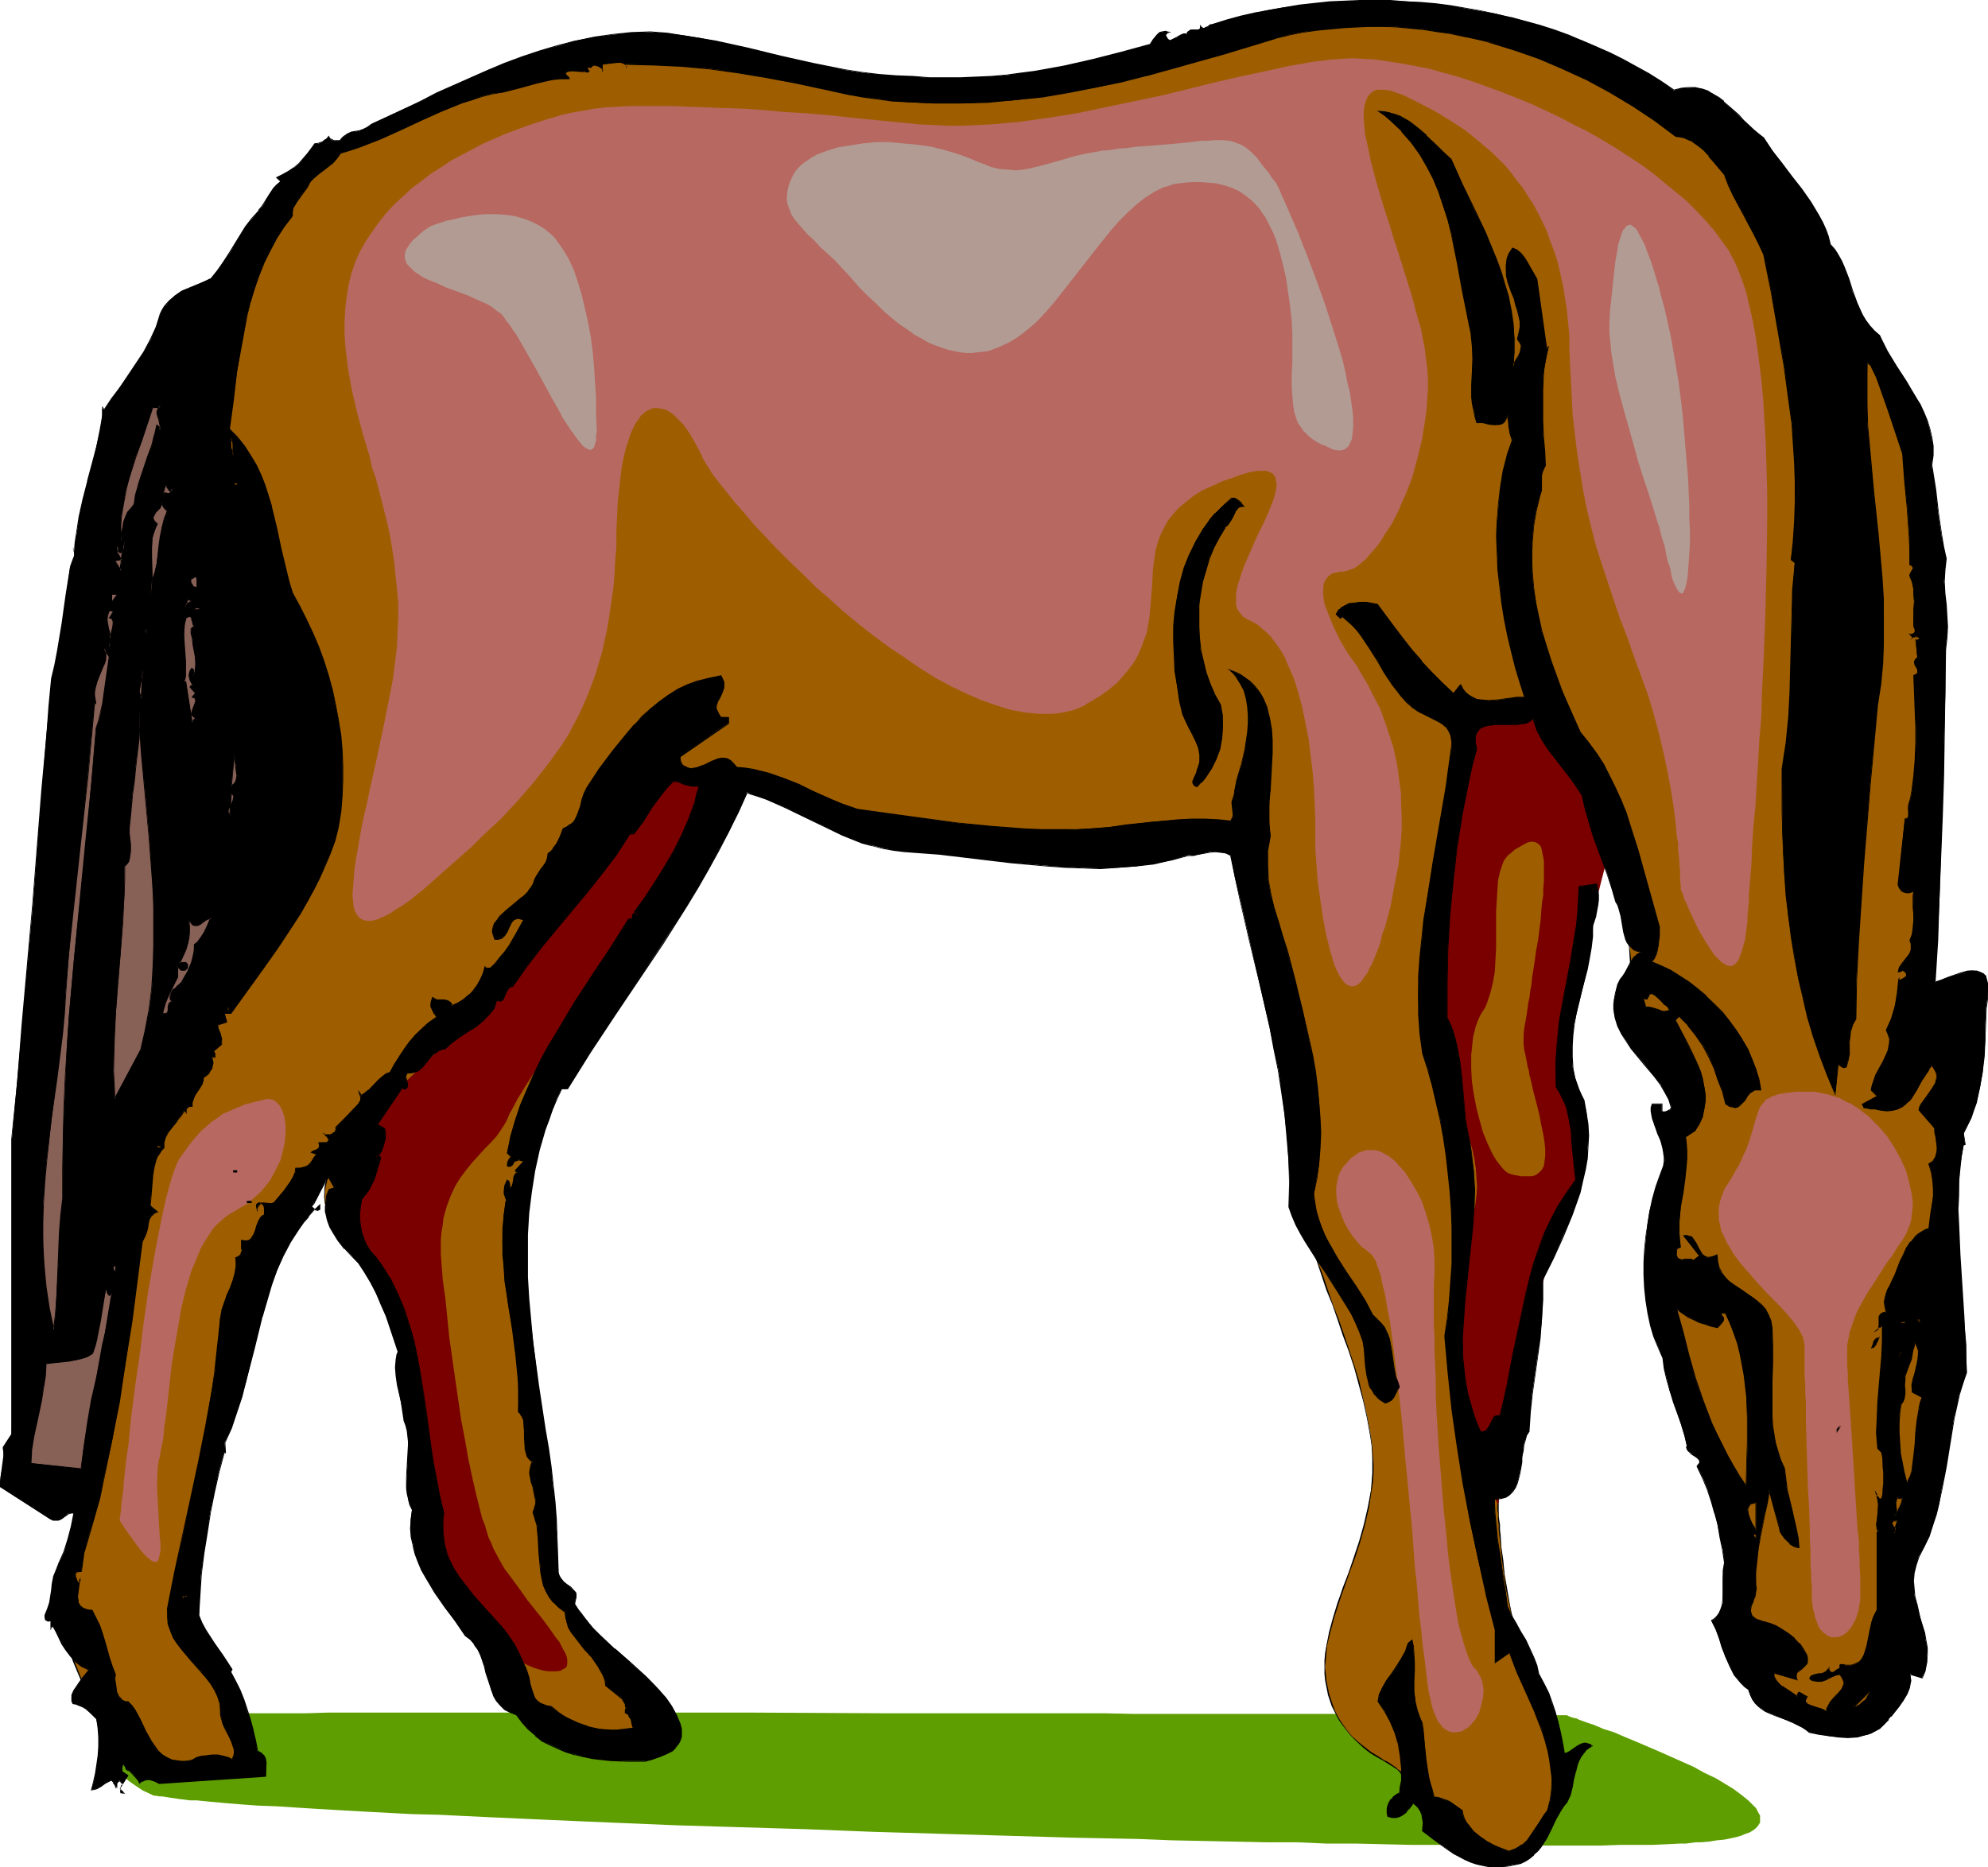
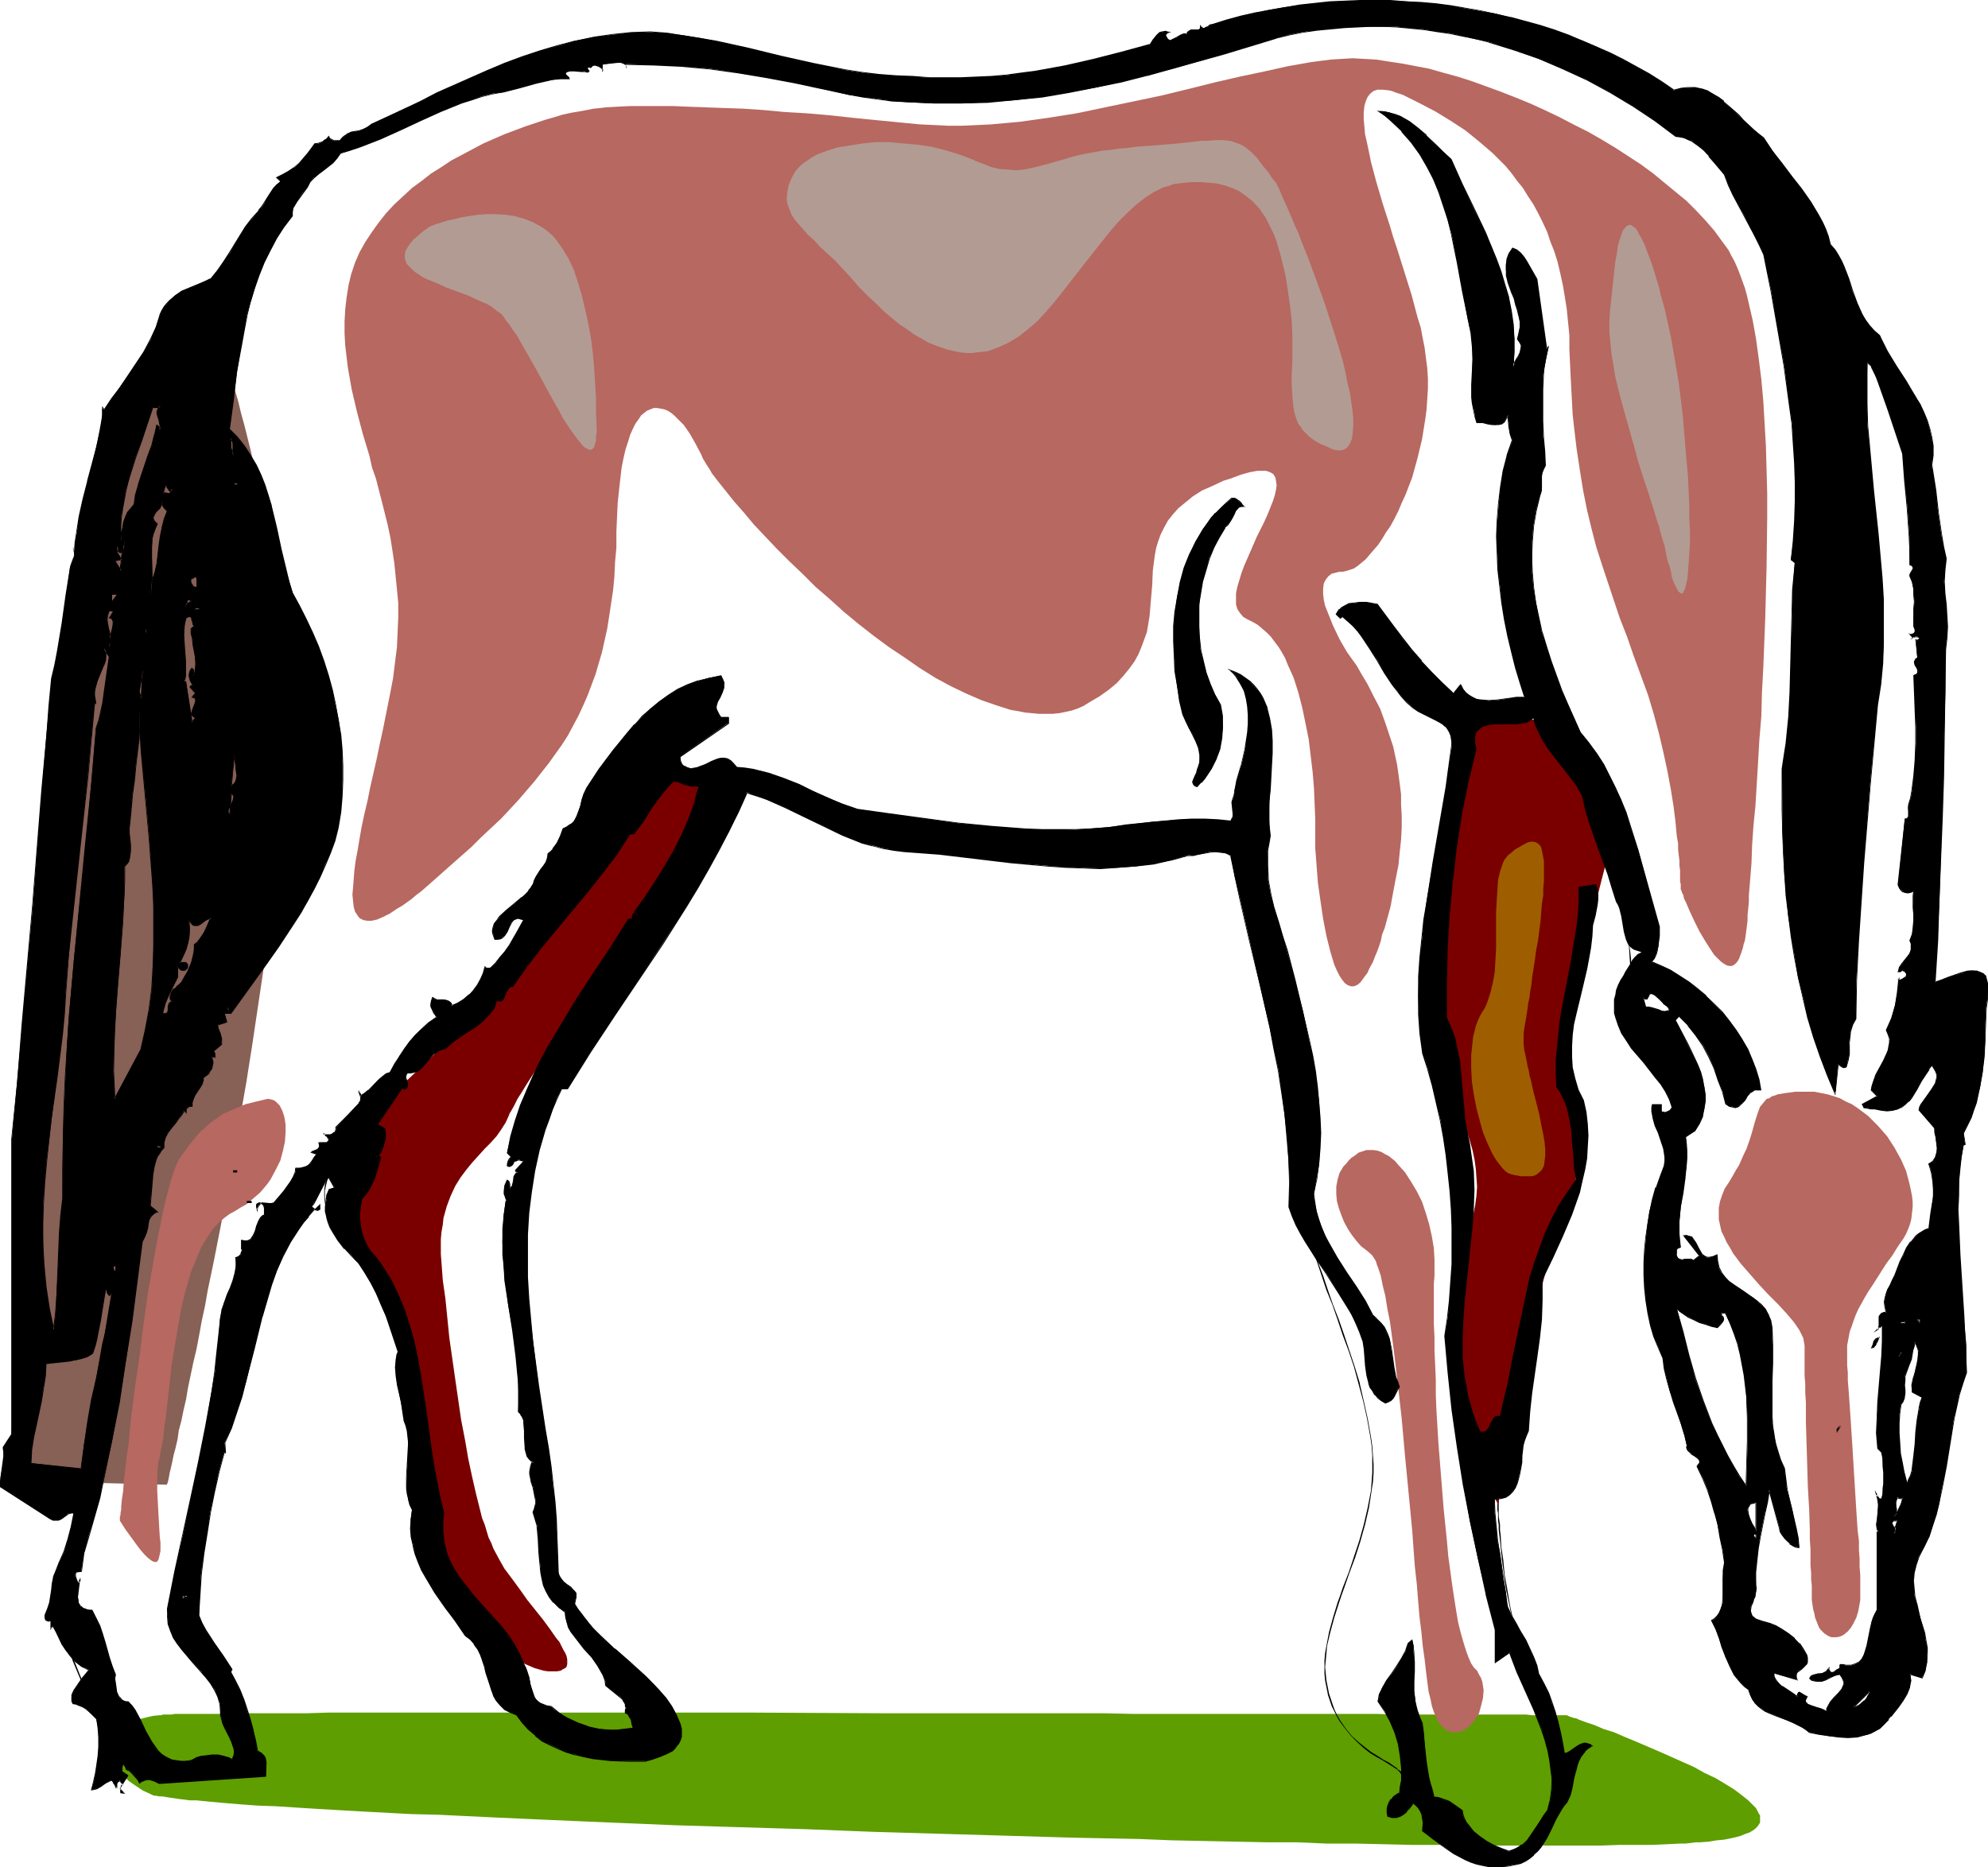
<svg xmlns="http://www.w3.org/2000/svg" fill-rule="evenodd" height="460.673" preserveAspectRatio="none" stroke-linecap="round" viewBox="0 0 3035 2851" width="490.455">
  <style>.pen1{stroke:none}.brush3{fill:#9e5e00}.brush4{fill:#000}.brush5{fill:#b76860}</style>
  <path class="pen1" style="fill:#5e9e00" d="M244 2619h2l3-1h12l6-1h67l23-1h112l32-1h646l197 1h340l46 1h371l34 1h195l9 1h53l2 1 2 1 3 1 3 1 5 1 4 2 11 4 12 4 14 6 16 5 16 7 17 7 35 15 36 16 18 8 16 9 17 8 15 9 13 8 12 9 10 8 8 8 4 4 2 4 2 4 2 3v11l-2 3-2 3-3 3-4 3-5 3-6 2-7 3-7 2-9 2-10 2-11 1-12 2-13 1h-7l-8 1-8 1h-9l-20 1-22 1h-50l-28 1h-168l-38-1h-81l-43-1-43-1h-45l-46-2h-46l-48-1-48-1-49-1-49-2-101-2-102-3-205-6-102-4-100-3-99-3-48-2-48-2-47-2-46-2-45-2-44-2-42-2-41-2-41-1-38-2-38-2-35-2-34-2-32-2-31-2-28-1-27-2-24-2-22-2-20-2h-10l-8-1-8-1-7-1-7-1-6-1-6-1h-5l-4-1h-3l-3-1-2-1-13-6-12-8-10-7-9-9-7-9-6-10-3-9-2-9 1-10 1-4 1-4 3-5 3-4 3-4 4-3 5-4 6-3 6-3 7-3 8-2 8-2 9-2 10-1z" />
  <path class="pen1" style="fill:#876056" d="M316 455h-2l-2 2-3 1-3 2-4 2-4 4-6 3-5 4-6 5-7 5-6 6-8 7-7 8-7 7-8 10-8 9-8 10-8 11-8 13-8 13-8 14-7 14-8 16-7 16-7 18-7 18-6 20-5 21-6 21-5 23-4 24-2 13-2 14-2 16-2 17-2 17-3 20-2 20-2 21-2 23-2 23-3 24-2 25-2 26-3 27-2 27-3 28-4 58-5 59-5 62-5 63-18 254-5 63-4 62-4 59-4 59-2 28-1 27-2 27-2 26-1 26-2 24-2 24-1 22-1 22-2 21-1 19-1 19-1 17-1 16-1 15-1 13-1 12v10l-1 9v8l-1 6v8l242 6v-1l1-2 1-4 1-5 1-6 2-8 2-9 2-10 3-11 3-13 2-14 4-15 3-15 4-17 3-18 4-19 4-19 5-21 4-21 4-22 5-23 4-23 5-24 5-24 10-51 10-53 10-54 9-55 10-57 9-57 17-114 8-57 7-56 7-55 6-54 4-52 2-26 2-25 1-24 1-23 1-24 1-22v-22l-1-20v-20l-1-19-2-18-2-18-2-16-2-15-6-29-6-28-5-28-6-26-5-25-6-24-5-23-5-22-5-22-5-20-5-20-5-18-4-17-5-17-4-16-4-14-4-14-4-13-3-12-4-11-3-10-3-9-2-8-3-8-2-6-2-6-1-5-2-4-1-2v-3l-1-1z" />
-   <path class="pen1 brush3" d="m195 2704-1-1-1-2-1-3-3-4-3-5-3-6-4-7-4-8-5-8-5-9-5-10-6-11-11-22-10-23-11-25-10-25-8-24-4-13-5-23-3-22-1-11 1-10 1-9 2-8 3-8 1-4 2-5 4-11 3-13 4-15 3-17 4-19 3-20 4-22 4-24 4-24 4-26 4-26 4-27 4-28 8-56 8-57 9-56 4-27 5-27 4-27 4-25 5-24 5-24 5-21 4-21 5-18 5-17 5-15 5-14 6-12 6-15 6-16 7-17 8-19 8-21 8-21 9-22 8-24 9-24 9-26 8-26 9-27 9-27 16-56 15-57 14-58 6-29 5-29 5-29 4-28 3-28 2-27 1-27v-26l-1-26-2-24-3-24-4-23-11-44-12-44-11-43-12-42-10-42-9-41-4-21-3-20-3-20-1-20-2-19v-20l1-19 2-19 3-19 4-19 4-18 7-18 8-18 9-18 10-17 12-17 14-17 15-16 17-17 19-16 21-15 20-15 20-15 20-14 21-13 21-13 21-12 20-12 42-21 42-20 21-9 20-8 21-7 21-7 20-7 21-6 20-5 40-9 40-6 38-4 19-1h56l18 2 17 2 17 2 35 7 37 7 37 8 39 8 41 8 42 8 44 6 22 3 24 3 23 2 24 1 25 1h50l26-2 26-1 27-3 28-4 28-4 29-5 29-6 29-8 31-8 31-10 31-11 32-10 32-9 32-8 32-6 32-5 33-3 32-3 31-1 31 1 32 1 30 2 31 3 30 5 29 5 29 6 28 7 27 7 27 9 26 9 25 9 25 11 23 10 22 11 22 12 20 12 19 12 18 13 16 13 16 12 13 13 13 13 11 13 10 14 11 14 11 14 12 15 23 32 24 34 23 34 25 37 23 36 22 38 21 38 20 38 18 38 8 19 7 18 7 19 6 18 6 18 4 17 4 18 3 17 2 16 1 17 1 17v63l-1 25-1 26v27l-1 29-1 29-1 30-3 62-3 63-3 62-1 30-2 30-2 29-1 27-1 27-2 25-2 24-1 22-1 20-1 18v8l-1 7v7l-1 7v15l-1 3v6l1 1 2 2 3 3 5 3 6 5 6 6 6 6 8 8 6 9 7 10 6 10 5 11 5 13 4 13 2 13 1 15v19l-1 13-1 15-1 16-2 18-1 20-2 21-2 22-2 23-2 24-2 25-5 50-5 52-5 51-5 50-3 24-3 24-2 22-2 21-3 19-2 19-2 17-2 15-2 13-1 11-1 4v4l-1 4-1 3-1 6-1 6-1 9-2 9-1 10-1 11-2 12-2 13-3 27-4 28-9 59-5 30-6 27-4 13-3 13-4 12-4 11-4 10-4 9-4 9-5 7-5 5-5 5-5 2-6 2-12 1-13 1-14 1h-15l-16-2-16-1-16-4-16-6-8-4-7-3-7-5-7-6-7-6-6-6-6-8-6-7-5-10-5-9-5-11-3-11-4-12-2-14-2-14-2-16-1-16-2-16-4-36-5-36-6-37-6-38-8-38-8-38-7-37-8-36-8-34-4-16-4-16-4-15-4-14-3-13-4-13-3-11-4-11-2-10-3-8-3-8-2-6-2-6-2-7-1-7v-8l-1-9 1-9 1-19 2-22 3-21 8-47 8-46 3-22 2-21 2-19v-18l-1-8-1-8-2-6-2-6-5-11-5-11-13-22-7-10-7-10-13-20-6-9-5-10-5-9-4-9-2-9-2-9v-10l2-9v-5l1-5 1-7v-7l-1-15-1-17-2-19-3-19-6-39-4-19-3-18-3-17-3-14-2-6-1-6-1-5-1-4-1-4v-2l-1-2v1l-1 2-1 4-1 6-2 7-2 9-2 9-3 11-3 11-3 13-3 13-3 14-7 30-7 30-13 63-6 30-2 14-2 14-2 13-2 12-2 12v10l-1 9v8l1 7v6l3 9 2 10 2 10 2 12 2 12 1 13 1 14v16l-1 16-1 17-3 19-4 19-4 21-7 23-7 24-10 25-5 14-5 14-4 14-5 15-9 33-7 32-8 34-6 34-6 33-5 33-5 30-2 15-2 14-2 13-1 12-1 12-1 11-2 9v9l-1 7-1 7v5l-1 3v12l1 4v12l1 6v8l1 8 2 18 2 20 3 22 3 22 5 24 4 23 6 24 7 23 8 22 8 21 5 10 5 9 9 19 8 19 7 20 5 20 4 19 2 20v20l-1 18-2 18-4 17-6 15-7 14-4 6-5 6-5 5-6 5-6 4-6 4-7 3-7 3-7 2-8 1h-15l-7-1-8-2-15-5-15-6-15-9-14-9-13-11-12-12-12-11-9-12-9-11-7-11-5-9-2-5-1-3-1-4v-3l-1-5-3-5-5-5-6-4-7-5-9-5-8-5-10-6-10-7-10-9-10-9-9-11-8-13-4-7-4-7-4-9-3-8-3-10-2-10-2-10-1-10v-21l1-11 1-11 5-21 6-22 7-23 4-11 4-12 8-23 9-24 8-24 7-25 6-26 4-26 2-13 1-14v-13l-1-14v-14l-2-14-5-28-6-27-7-26-8-26-8-25-8-24-8-23-8-23-9-22-7-22-7-20-7-21-6-19-4-20-4-19-2-18v-10l-2-12-1-14-2-16-3-17-3-19-3-20-4-21-4-22-4-23-8-47-19-98-9-47-4-23-5-22-4-22-4-20-4-19-4-18-3-16-3-15-3-13-2-10-1-5-1-4v-3l-1-3-1-4v-1h-22l-12 1h-13l-16 1h-37l-20 1h-45l-24 1h-77l-53-1-53-1-52-2-25-1-24-1-23-2-22-2-21-2-20-3-17-2-16-4-14-3-12-4-21-7-19-7-18-6-15-4-15-5-13-3-11-3-10-2-9-2-7-1-6-1-5-1h-9l-243 387-1 2-1 2-1 3-2 4-3 6-2 6-3 7-3 7-3 9-3 9-4 10-3 11-4 11-4 12-7 26-4 15-3 14-4 15-3 16-3 16-3 17-2 18-4 35-3 38v59l1 20 2 40 3 40 2 39 3 37 3 36 3 35 4 33 4 31 4 29 5 27 2 13 2 12 3 11 2 11 3 10 3 10 2 8 3 8 3 8 4 7 3 5 3 5 3 5 5 6 5 6 5 7 6 7 7 9 13 17 14 19 15 20 13 20 13 20 12 20 5 9 4 9 4 8 3 9 2 8 1 7 1 6-1 6-1 5-3 5-4 3-5 3-6 1-8 1-17-1-18-2-18-4-17-5-18-7-17-8-17-9-16-9-16-11-14-11-14-12-13-13-11-13-10-13-8-13-6-14-6-14-7-14-14-29-15-29-15-29-13-28-6-15-6-13-3-14-4-14-2-13v-19l-1-8v-10l-1-10v-11l-1-12-1-13-2-13-1-14-1-15-4-31-5-32-5-32-7-32-7-30-9-30-4-14-5-13-5-13-6-12-5-11-6-10-7-9-6-7-8-7-7-5-7-5-6-4-6-6-4-4-5-5-4-5-6-10-4-11-2-10-1-9 1-10 1-9 2-8 2-7 3-6 2-5 2-4 2-2v-1l-2 2-2 2-4 3-4 5-4 5-6 6-6 8-6 8-8 9-7 10-8 11-8 13-9 13-8 14-9 15-9 16-8 17-9 19-9 19-8 20-9 21-8 22-7 24-7 24-7 25-6 26-6 27-5 29-4 29-4 31-2 31-2 15-1 15-1 14-1 14-1 13-1 12-2 11-1 11-2 20-2 18-3 16-2 14-2 12-2 10-1 9-2 7-2 6-1 5-1 4-1 2-1 2v1l-1 1h1l2-1 4 1 2 1 3 1 2 2 4 3 4 4 4 5 9 12 9 13 8 13 8 14 14 28 7 14 5 14 6 13 5 11 4 11 4 9 2 7 2 6 1 2 1 2v1h-16l-6 1h-19l-16 1h-16l-17 1-35 1h-16l-15 1h-24l-5 1h-9z" />
  <path class="pen1 brush4" d="M195 2703h1l-1-1-1-1-2-3-2-4-3-5-4-6-3-7-5-8-4-9-5-9-6-10-16-32-10-24-11-24-10-25-8-25-4-12-5-23-4-22v-21l2-9 2-8 2-8 2-3 2-5 3-11 4-13v-1l4-15 3-17 4-19 3-20 4-22 4-24 4-24 4-26 4-26 4-27 4-28 8-56 8-57 8-56 5-27 5-27 4-27 4-25 5-24 5-24 4-21 5-21 5-18 5-17 5-15 5-13 6-13 5-14 7-17 7-17 8-19 8-20 8-22 8-22 9-23 9-25 8-25 9-26 9-27 9-27 16-56 15-58 14-58 6-29 5-29 4-29 4-28 4-28 1-27 2-27v-26l-1-26-2-24-3-24-5-23-10-44-12-44-12-43-11-42-10-42-9-41-4-21-3-20-3-20-2-20-1-19v-20l1-19 2-19 2-19 4-19v1l5-18 7-19 7-17 9-18 11-18 12-17 14-16h-1l16-17 17-16 19-16 20-16 20-15 20-14 21-14 20-14 21-12 21-12 21-12 41-22 42-19 21-9 21-8 20-8 21-7 21-6 20-6 20-5 40-9 40-6 38-4 38-2 37 1 18 2 17 2 17 2 35 6 37 8 37 8 39 8 41 8 42 8 44 6 22 3 24 2 23 2 24 2h25l25 1 25-1 26-1 26-1 27-3 28-4 28-4 29-5 29-7 29-7h1l30-8 31-10 32-11 32-11 32-9h-1l32-7 32-6 32-5 33-3 32-3 31-1h31l32 2 30 2 31 3 30 4 29 6 29 6 28 7 27 7 27 8 26 10 25 9 24 10 24 11 22 11 21 12 20 12 19 12 18 12 17 13 15 13 14 13 12 13 11 13 10 13 11 14 11 15 12 15 23 32 24 33 24 35 24 36 23 37 22 37 22 38 19 38 18 38 8 19 8 19 6 18 7 18 5 18 5 18v-1l3 18 3 17 2 16 1 17 1 17v63l-1 25v26l-1 27-1 29-1 29-1 30-3 62-2 63-4 62-1 30-3 59-2 27-1 27-2 25-1 24-1 22-2 20-1 18v8l-1 7 2-7 1-8 1-18 1-20 1-22 2-24 1-25 2-27 1-27 3-59 2-30 3-62 3-63 3-62 1-30 1-29 1-29v-27l1-26v-25l1-23v-21l-1-19v-17l-1-17-2-16-3-17-4-18-5-17-5-19-6-18-7-18-7-19-8-19-18-38-20-37-21-38-22-38-24-37-24-36-23-35-24-33-24-32-11-15-11-15-11-14-10-13-11-13h-1l-12-13-14-13v-1l-15-12-17-13-18-13-19-12-20-12-21-12-22-11-24-10-24-11-25-9-26-9-27-8-27-8h-1l-28-7-29-6-29-5-30-4-31-4-30-2-32-1-31-1-31 2-32 2-33 3-32 5-32 6-32 8-32 9-32 10-32 11-31 10-30 8-29 8-29 6-29 5-28 5-28 3-27 3-26 2-26 1h-50l-25-1-24-1-23-2-24-3-22-2-44-7-42-8-41-7-39-9-37-8-37-7-35-7-17-2-17-2-18-1-37-1-38 1-38 4-40 7-40 8-20 5h-1l-20 6-21 7-20 7-21 7-21 9-21 8-41 20-42 21-21 12-21 12-20 13-21 13-20 14-21 15-20 15-20 16-19 15v1l-17 16-15 17h-1l-14 17-11 17-11 17-9 18-8 18-6 18-5 18-4 19-3 19-2 19v39l1 19 1 20 3 20 3 20 4 21 9 41 10 42 12 43 12 43 11 44v-1l11 44 4 23 3 24 2 24 1 26v26l-1 27-2 27-3 28-4 28-5 29-5 29-6 29-13 58v-1l-15 58-17 56-9 27-8 27-9 26-9 25-9 25-8 23-9 23-8 21-8 20-7 19-7 18-7 16-6 14-6 13-5 13-4 15-6 17v1l-4 18-5 21-5 21-5 24-4 24-5 25-4 27-5 27-4 27-8 56-9 57-8 56-4 28-4 27-4 26-4 26-4 24-3 24-4 22-4 20-3 19-4 17-4 15-3 13-4 11-2 5-1 4-3 8-2 8-1 9-1 10 1 11 3 22 6 23v1l3 12 8 25 10 24 11 25 11 24 16 32 5 10 5 9 5 9 4 7 4 7 3 6 3 5 3 4 1 4 2 1v1l1-1z" />
  <path class="pen1 brush4" d="M2925 1495v14l-1 5v10l-1 3v7l1 1 3 2 3 2 5 4 5 5v-1l7 6 6 7 7 8 6 8 7 10 6 11 6 11 4 12 4 13 2 13 1 15v19l-1 13-1 15-1 16-2 18-1 20-2 21-2 22-2 23-2 24-2 25-5 50-10 103-5 50-3 24-2 24-3 22-2 21-3 19-1 19-2 17-2 15-2 13-2 11v4l-1 4-1 4v3l-2 6-1 6-1 9-2 9-1 10-1 11-2 12-1 13-4 27-4 28-9 59-5 30-6 27-4 13-3 13-3 11-4 11-4 11-5 9-4 8-5 7-4 6v-1l-5 5-5 3-6 1-12 1-13 1-14 1h-15l-16-1-16-2-16-4-15-6-8-3-7-4-8-5-7-6-6-5-7-6h1l-7-8-5-8-6-9-4-9-5-11-4-12-3-12v1l-3-14-2-14-1-16-1-16-2-16-4-36-5-36-6-37-7-38-7-38-8-38-8-37-8-36-7-34-4-16-4-16-4-15-4-14-3-14-4-12-4-12-3-11-2-9-4-9-2-7-2-7-2-5-2-7-1-7-1-8v-18l2-19 2-22 3-21 8-47 8-46 3-22 2-21 1-19 1-10-1-8v-8l-1-8-2-6v-1l-2-6-5-11-5-11-14-21-6-10-20-30-6-10-5-9-5-10-4-9-3-9v1l-1-9v-10l1-9 1-5 1-5v-29l-2-17-2-19-2-19-7-39-3-19-3-18-4-17-3-14-1-6-1-6-1-5-1-5v1l-1-4-1-3v1-5l-2 3v3l-2 4-1 6-2 7-2 9-2 9-3 11-3 11-3 13-3 13-3 14-7 30-7 30-13 63-6 30-2 14-2 14-2 13-2 12-1 12-1 10-1 9v8l1 7 1 6 2 9 2 10 2 10 2 12 2 12 1 13 1 14v16l-1 16-1 17-2 19-4 19-5 21-7 22-7 24-10 26-5 13-4 14-5 15 1 1 5-15 5-14 5-13 10-26 7-24 6-22v-1l5-21 4-19 2-19 2-17 1-16-1-16v-14l-2-13-1-12-2-12-2-10-2-10v-1l-3-9v1l-1-6v-24l1-10 2-12 1-12 2-13 3-14 2-14 6-30 13-63 7-30 6-30 4-14 3-13 3-13 3-11 3-10v-1l2-9 2-9 1-7v1l2-6 1-4v-1l1-2v-1h-2l1 2 1 3v-1 4l1 5v-1l1 5 2 6 1 6 3 14 3 17 4 18 3 19 6 39 3 19 2 19 1 17 1 15v7l-1 7v5l-1 5-2 9v10l2 9 2 9 4 9 5 10 5 9 6 10 20 29 7 11 13 21 5 11 6 11 2 6 1 6 1 8 1 8v18l-1 19-3 21-3 22-7 46-8 47-4 21-2 22-1 19-1 9 1 9 1 8v7l2 7 2 6 2 7 3 7 3 9 3 9 3 11 3 12 4 12 4 13 3 14v1l4 15v-1l4 16 4 16 8 34 8 36 8 37 8 38 7 38 6 38 6 37 5 36 4 36 2 16 1 16 2 16 2 14 3 14 3 12 4 12 4 10 5 10 5 9 6 8 6 7h1l6 7 7 6 6 6 8 4 7 4 8 4 15 5h1l16 4 16 2 16 1h29l13-1 12-1 6-2 6-3 5-4 5-6 5-7 4-8 4-9 4-11 4-11 4-12 3-13v1l3-13v-1l6-27 6-30 9-59 4-28 3-27 2-13 1-12 2-11 1-10 2-9 1-9 1-6 1-6 1-3v-4l1-4 1-4 1-11 2-13 2-15 2-17 2-19 2-19 3-21 2-22 3-24 2-24 5-50 11-103 4-50 3-25 2-24 2-23 2-22 1-21 2-20 2-18 1-16 1-15v-13l1-11v-8l-1-15-2-13v-1l-4-13-5-12-5-11-7-11-6-9-7-9-7-8-7-7-6-6-5-5-5-3-4-3-2-2h-1 1v-14l1-5v-5l1-7v-14l-2 7z" />
  <path class="pen1 brush4" d="m2351 1933-5 15-9 32v1l-7 32-8 34-6 34-6 33-5 33-4 30-3 15-1 14-2 13-2 12-1 12-1 11-1 9-1 9-1 7-1 7v5l-1 3v12l1 4v12l1 6v8l1 8 2 18 2 20 3 22 3 22 5 24 5 23 5 24 7 24 8 22 8 21 5 9 5 10 9 18 8 20 7 19 5 20 4 19 2 20v38l-3 18-4 16-6 16-7 13-4 7-5 5h1l-6 6v-1l-5 5-6 5-6 3-7 4-7 2-8 2h1l-8 1h-15l-7-1-8-2h1l-16-4-15-7-14-9-14-9-13-11-13-11-11-11-10-12-8-11-7-11-5-10-2-4-1-4v1l-1-4-1-3-1-6-2-5-6-4v-1l-6-4-7-5-8-4-9-6-10-6-9-7-10-8-10-9-9-11-9-13-4-7-4-8-3-8-3-9-3-9-2-10-2-10-1-10-1-11 1-10 1-11 1-11 5-21 6-22 7-22 4-12 4-11 8-23 9-24 8-25 7-25 6-26 4-26 2-13 1-14v-13l-1-14-1-14-2-14-5-28-6-27-6-26v-1l-8-26-8-24-8-24-8-23-9-23-8-23-7-21-8-21-6-20-6-20v1l-5-20-3-19-2-18-1-10-1-12-1-14-3-16-2-17-3-19-3-20-4-21-4-22-4-23-9-47-18-98-9-47-5-23-4-22-4-22-5-20-3-19-4-18-3-16-3-15-3-13-2-10v-1l-1-4-1-4-1-3v-3l-1-5-1-1h-17l-5 1h-25l-16 1h-17l-20 1h-65l-24 1h-77l-53-1-53-1-52-1-25-2-24-1-23-2-22-2-21-2-20-3-17-2-16-3-14-4-12-4-20-7-19-7-18-5-16-5-14-4-13-4h-1l-11-3-10-2-9-2-7-1-6-1h-5l-4-1h-5l-244 387h1l-1 1v2-1l-2 3-1 3-2 4-3 5-2 6-3 7-3 8-3 8-3 10-4 9-3 11-4 12 5-11 4-11 3-10 4-9 3-8 3-8 3-7 2-6 2-5 2-4 2-4 1-2 1-2h-1 1l243-387h-1 2l3 1h4l5 1 6 1 7 1 9 2 10 2 11 3 13 3 14 5 16 4 18 6 19 7 21 7 12 4 14 3 16 3 17 3 20 2 21 3 22 2 23 1 24 2 25 1 52 2 53 1h199l20-1h20l17-1h29l12-1h17l2-1h3-1l1 1v4l1 3 1 3v5l2 4 2 10 2 13 3 15 4 16 3 18 4 19 4 20 5 22 4 22 4 23 10 47 18 98 9 47 4 23 3 22 4 21 3 20 3 19 3 17 2 16 2 14 1 12 1 10 2 18 3 19 5 20 5 20 7 20 7 21 7 21 9 22 8 23 8 24 9 24 8 24 7 26 7 26 6 27 5 28 2 14 1 14v27l-1 14-1 13-5 26-6 26-7 25-8 24-8 24-9 23-4 12-4 11-7 23-6 22-4 21-2 11-1 11v21l1 10 2 10 2 10v1l3 9 3 9 4 8 4 8 4 7 9 12 9 11 10 10 10 9 9 7 10 6 9 5 8 5 8 5 6 4 4 4 3 5 1 5v3l1 4 1 4 2 4 5 10 8 10 8 11 10 12 12 12 12 11v1l13 10 14 10 14 9 15 6 16 5 8 2 7 1h8l7-1h8l8-2 7-3 6-3 7-4 6-4 5-5 5-6h1l5-5 4-7 7-14 6-15 4-17 2-18 1-18v-20l-3-20-3-19v-1l-5-19-7-20-8-20-10-18-5-10-4-9-9-21-7-22-7-24v1l-6-24-5-23-4-24-4-22-2-22-3-20-1-18-1-8v-8l-1-6-1-7v-24l1-5 1-7v-7l1-9 1-9 2-11 1-12 1-12 2-13 2-14 2-15 5-30 5-33 6-33 6-34 7-34 8-32 9-32 4-15-1-1z" />
  <path class="pen1 brush4" d="m834 1675-4 12-7 26-3 15-4 14-4 15-3 16-3 16-2 17-3 18-4 35-2 38-1 19v40l1 20 5 80 3 39 2 37 3 36 4 35 3 33 4 31 4 29 5 27 2 13 2 12 3 11 2 11 3 11 3 9 3 9 2 8 4 7 3 7 3 5 3 6 4 4 4 6 5 7 6 6 6 8 6 8 13 18 15 18 14 20 14 20 12 20 12 20 5 9 4 9 4 9 3 8 2 8 2 7v12l-2 5-2 4-4 4v-1l-5 3-6 2h-8l-17-1-18-2-18-4h1l-18-5-17-7-17-7-17-10-17-9-15-11-15-11-13-12-13-12-12-13h1l-10-13-8-14-7-14-6-14-6-13-15-29-15-29-14-29-14-29-6-14-5-14-4-14v1l-3-14-2-13-1-12v-25l-1-10-1-11v-12l-2-13-1-13-1-14-2-15-3-31-5-32-5-32-7-32-8-30v-1l-8-29-5-14-4-14-6-12-5-12-6-11-6-10-6-9-7-8-7-7-7-5-7-5-6-4-6-5-5-5-4-4-4-6-6-10-4-10-2-10-1-9v-10l2-9 2-8v1l2-7 2-7 3-5 2-4 1-2 3-5-11 11-4 4-5 6-6 6-6 7-6 8-7 10-8 10-8 11-8 12-8 13-9 14-8 16-9 16-9 17-9 18-9 19-8 20-9 22-7 22-8 23-7 24-7 26-6 26-6 27-5 29-4 29-3 31-3 31-1 15-2 15-1 14-1 14-1 13-1 12-1 11-2 11-2 20-2 18-2 16-3 14-2 12-2 10-1 9-2 7-1 6-3 8-1 3-1 2v1l-1 3 2-1 2-1 4 1h-1 3l2 2 3 2 4 3v-1l4 4h-1l5 5 8 12 9 13 8 13 8 15 14 28 7 14 6 13 5 13 5 11 4 11 4 9 3 8 2 6v2-1l1 2v1l1-1h-4l-4 1h-33l-16 1-16 1h-17l-35 1-16 1h-39l-5 1h-9l-1 1h39l15-1h16l35-1 17-1 16-1h35l6-1h12l4-1h1l-1-2v1-2l-1-2-2-6-3-8-3-9-4-10-5-12-6-13-6-13-6-14-15-28-7-14-8-14-9-12-9-12-4-5h-1l-4-4v-1l-3-3-3-2-3-1-2-1h-7l1 2v-1l1-1 1-2v-3l3-8 2-6v-1l1-7 2-9 2-10 2-12 2-14 3-16 2-18 2-20 1-11 1-11 2-12 1-13 1-14 1-14 1-15 1-15 3-31 4-31 4-29 5-29 5-27 7-26 6-25 8-24 7-23 8-22 8-22 9-20 9-19 8-18 9-18 9-15 9-16 8-14 9-13 8-12 8-11 7-11 7-9 7-8 6-7 6-6 4-6 4-4 7-8-1-1v1l-2 3-2 3-2 6-3 6-2 7-2 8-1 9v10l1 9 2 10v1l4 10 6 10 4 5 4 5 5 5 6 5 6 5 7 5 7 5v-1l7 7 7 8 6 9 6 9 5 12 6 11 5 13 5 13 5 14 8 30 7 30 7 32 5 32 5 32 4 31 1 15 2 14 1 13 1 13 1 12 1 11v20l1 8v7l1 12 2 13 3 14 4 14 5 14 6 14 13 29 15 29 15 29 14 28 7 14 6 14 6 14 8 13 10 14h1l11 12 13 13v1l13 11 15 12 16 11 16 9 17 9 17 8 18 6 17 5 18 4 18 3 17 1 8-1 7-1 5-3 4-4 3-4 1-6v-12l-1-7v-1l-2-8-4-8-3-9-5-9-5-9-11-20-13-19-14-21-14-19-14-19-14-18-6-8-6-7-5-7-5-7-5-5-3-5-4-5-3-6-3-7-3-7-3-8-3-9-2-9-3-10-2-11-3-11-3-12-2-13-4-27-4-29-4-31-4-33-3-35-3-36-3-37-3-39-4-80-1-20-1-20v-20l1-19 3-38 4-35 2-18 3-17 3-16 3-16 4-15 3-14 4-15v1l7-26 4-12 3-12-5 11z" />
  <path class="pen1 brush5" d="m924 164-8 1-10 1-10 2-11 2-12 2-14 3-13 4-14 4-15 5-15 5-16 6-16 6-32 14-17 9-15 8-17 9-15 10-16 10-14 11-15 11-14 13-13 12-13 14-11 14-10 14-10 15-9 16-7 16-6 18-4 17-3 19-2 18-1 18v18l1 18 2 17 2 17 6 34 8 34 9 34 10 33 4 18 6 17 9 35 9 36 4 19 3 19 3 20 2 20 2 20 2 21v22l-1 22-1 23-3 24-3 24-5 26-5 25-5 25-5 23-5 24-5 22-5 22-4 20-5 21-4 19-3 17-3 18-3 16-2 15-1 13-1 13-1 11 1 10 1 9 2 7 4 6 3 4 6 3 6 1h6l9-2 9-4 10-5 6-4 6-4 7-4 7-5 7-5 7-6 8-6 8-7 8-7 9-8 18-16 17-15 17-15 15-15 15-14 15-14 14-15 13-14 12-14 12-14 11-14 11-14 10-14 10-14 9-14 8-15 8-15 7-15 7-16 6-16 6-16 5-17 5-17 4-18 4-18 3-19 3-20 3-20 2-21 1-22 2-22v-24l1-23 1-21 2-19 2-18 2-17 3-15 3-13 4-12 3-10 4-9 4-8 5-7 4-6 5-4 4-3 5-2 5-2h5l6 1 5 1 5 2 5 3 5 4 5 5 5 5 5 5 9 13 8 14 8 15 2 4 2 5 3 5 3 5 4 6 4 7 10 13 12 15 12 15 15 17 15 18 17 18 18 19 19 19 20 19 20 20 22 19 21 19 23 19 23 18 23 17 24 16 23 16 24 15 24 13 23 11 23 10 23 8 22 7 12 2 10 2 11 1 10 1h21l10-1 10-2 9-2 9-3 9-4 8-5 17-10 14-10 12-10 10-11 9-11 8-11 6-11 5-12 4-11 4-11 2-12 2-12 2-24 2-23 1-23 3-23 2-11 3-10 4-11 5-10 6-11 8-10 8-9 11-9 11-9 14-9 16-7 17-8 10-3 8-3 8-3 7-2 7-2 6-1 5-1h14l3 1 3 1 5 3 3 5 1 5 1 7-1 7-2 9-3 9-4 10-4 10-5 11-11 22-10 23-10 23-4 11-3 10-3 10-2 10v17l2 7 4 6 5 6 7 4 8 4 7 4 7 6 7 6 6 6 6 8 6 8 5 8 5 9 4 10 9 20 7 22 6 23 5 24 5 25 3 25 3 25 2 24 1 24 1 24v45l1 12 1 14 2 26 4 28 4 27 5 26 3 12 3 12 3 10 3 10 4 9 4 8 4 6 4 5 4 3 5 2h5l5-2 5-4 5-7 6-8 2-5 6-11 3-8 3-7 3-8 3-9 2-10 4-10 3-11 6-22 4-22 4-21 4-20 2-20 2-19 1-18v-18l-1-17v-16l-2-16-2-15-2-14-3-14-3-14-4-12-4-12-4-12-4-11-4-11-10-19-9-18-9-15-8-14-8-11-7-10-11-19-10-21-4-10-4-10-4-10-2-9-1-9v-8l1-8 3-6 4-5 5-4 4-1 4-1 4-1h5l5-1 6-2 6-2 6-4 6-5 6-5 6-7 6-7 7-8 6-9 6-10 7-10 6-11 6-12 5-12 6-13 10-26 8-29 7-29 5-31 2-15 1-16 1-15v-16l-1-16-2-15-2-16-3-15-3-16-5-16-9-34-11-35-11-35-6-18-5-17-11-34-10-34-4-15-4-15-3-15-3-14-3-13-1-12-1-11v-10l1-10 2-7 3-7 4-5 5-4 6-2h8l9 1 5 1 5 2 6 2 6 2 24 12 25 13 23 14 23 15 21 17 21 18 20 20 9 11 8 11 9 11 8 13 8 12 7 13 7 14 7 15 5 15 6 15 5 16 4 17 4 18 3 18 3 19 2 20 2 20v22l1 21 1 21 1 19 1 19 1 19 2 18 4 34 5 33 5 31 6 30 7 29 7 27 9 28 18 54 9 27 11 28 10 29 11 30 11 30 9 30 8 30 7 30 6 28 5 27 4 25 3 24 2 22 2 11v9l1 9 1 8v8l1 7v17l1 4v8l1 2 1 3 2 4 1 5 3 6 3 7 3 7 7 15 8 16 9 15 9 14 4 6 5 5 5 5 4 3 5 3 4 1h4l4-2 4-4 3-5 3-8 3-9 1-5 2-6 1-7 1-7 1-8 1-8v-9l1-9 1-11v-10l2-24 2-25 1-28 2-29 3-30 2-33 2-33 2-35 3-36 1-37 2-37 3-76 2-77 1-76v-38l-1-36-1-36-2-35-2-34-3-33-4-32-4-29-5-28-6-26-3-13-3-11-4-11-4-11-4-10-4-9-5-9-4-8-11-15-11-15-13-15-14-15-15-15-17-14-17-14-17-14-19-14-20-13-20-13-20-12-21-12-22-11-21-11-23-11-22-10-22-9-23-9-22-8-22-8-22-7-22-6-21-6-21-4-21-4-20-3-19-3-18-1-18-1-17 1-16 1-16 2-15 2-17 3-17 3-36 8-38 8-39 9-40 10-41 10-43 9-43 9-43 9-44 7-43 6-44 4-44 2h-22l-21-1-21-1-21-2-41-4-40-4-37-4-35-3-34-2-32-3-30-2-29-1-27-1-27-1-24-1h-66l-20 1-18 1z" />
  <path class="pen1" d="M656 346h1v-1h2l2-1 5-2 7-2 9-3 10-2 12-3 12-2 13-2 14-1h14l15 1 14 2 14 4 13 5 13 7 6 4 6 5 6 5 5 6 5 7 5 7 9 15 8 17 6 18 6 20 5 21 5 22 4 22 3 23 2 23 3 47v24l1 23v5l-1 5v8l-2 6-1 4-3 3-3 1-3-1-4-2-4-3-4-5-5-6-5-7-5-7-6-9-6-9-5-10-12-21-24-44-12-21-12-21-5-9-6-8-5-8-5-6-4-6-4-5-5-3-5-4-5-4-7-4-14-6-15-7-33-12-15-7-15-6-6-3-6-4-6-4-4-4-4-4-4-4-2-5-1-4v-5l1-6 3-5 4-6 5-6 7-6 8-7 10-7zm1376 339-8-4-8-3-7-4-6-4-5-4-5-5-4-4-3-5-4-5-2-5-4-12-2-13-1-13-1-16v-16l1-19v-41l-1-23-3-25-2-14-2-14-2-13-3-13-3-12-3-12-3-10-3-10-4-10-4-8-4-8-4-8-5-7-4-6-10-11-11-9-10-7-11-5-12-4-12-3-12-1-12-1h-13l-12 1-8 1-8 1-8 3-8 2-14 7-14 9-14 11-13 12-13 13-13 15-12 15-12 15-25 32-25 32-12 15-13 15-13 14-14 12-14 11-15 9-15 7-8 3-8 3-8 1-9 1-8 1h-9l-9-1-10-2-9-2-9-3-11-4-10-4-10-6-11-6-11-8-12-8-11-9-12-10-12-12-13-12-13-13-13-15-13-14-11-12-12-11-11-10-9-10-9-8-8-9-7-8-6-7-5-8-3-8-3-8-1-8 1-10 2-10 4-10 3-6 3-5 4-5 5-5 5-4 6-4 6-4 7-4 16-6 16-5 19-3 19-3 20-2h21l21 2 22 2 21 3 20 5 20 6 19 7 9 4 8 3 8 3 7 3 13 3 13 1 12 1 11-1 11-2 12-3 12-3 14-4 14-4 17-5 9-2 10-2 11-2 11-2 12-1 12-2 14-1 14-2 14-1 14-1 12-1 12-1 11-1 10-1 9-1 9-1 8-1h8l13-1h12l11 1 9 3 8 3 8 5 8 7 8 8 8 11 5 6 5 6 5 8 6 7 5 10 5 12 6 13 6 14 6 14 7 16 6 16 7 17 13 35 13 36 12 37 11 35 5 17 4 17 3 16 4 16 2 14 2 14 1 12v11l-1 10-1 9-3 7-3 5-5 4-3 1-6 1-4-1h-3l-5-2zm510 152-1-5-2-5-2-7-2-7-2-9-3-8-3-10-3-10-7-22-8-24-8-25-7-26-15-53-7-26-6-25-4-24-2-12-1-11-1-10-1-10v-17l1-17 2-18 2-19 2-19 2-18 3-17 1-8 2-7 2-6 2-6 2-5 3-3 2-3 3-1 3-1 3 2 3 2 4 4 3 6 4 7 5 10 4 11 5 13 5 15 5 17 3 9 2 10 6 21 5 22 5 23 4 23 8 47 6 49 4 48 2 24 2 22 1 22 1 22v20l1 19v18l-1 16-1 15-1 13-1 11-2 9-1 4-1 3-1 2-1 2-1 2h-3l-1-1-2-1-1-2-2-3-2-4-2-4-2-5-2-6-1-7-2-8-3-8-2-9-2-11z" style="fill:#b29b93" />
  <path class="pen1 brush5" d="M2766 2443v-22l-1-9v-10l-1-12v-25l-1-14v-15l-1-31-2-34-2-67-1-32v-31l-1-14v-14l-1-12v-46l-1-6-1-6-3-6-3-6-4-6-5-7-11-13-13-14-14-14-14-15-14-16-14-16-12-16-5-9-5-8-4-9-4-8-2-9-2-9v-18l2-10 3-9 4-10 6-9 6-10 5-9 5-8 7-16 4-8 5-14 4-13 3-11 3-10 3-9 3-8 5-6 5-6 4-1 4-3 4-1 5-2 6-1 6-1 8-1 7-1h29l10 2 10 2 10 3 9 3 9 5 9 4 9 6 8 6 8 6 15 15 14 16 11 17 10 18 8 18 5 19 2 9 2 10 1 9v8l-1 9-1 9-2 8-3 8-3 7-4 7-9 13-8 13-9 12-7 11-7 11-7 11-6 9-6 10-5 9-5 9-4 9-3 8-3 9-3 8-3 16-1 5v31l1 11v12l1 12 1 14 1 14 2 30 2 31 2 33 4 65 2 30 2 16v14l1 13v13l1 12v38l-1 6-2 11-3 10-4 8-4 7-5 6-6 5-6 3-6 1h-7l-5-2-6-4-6-6-2-3-2-5-2-5-2-5-1-6-2-7-1-7-1-7zM183 2322v-6l1-3v-3l1-5v-4l1-11 2-13 1-15 2-17 2-19 3-19 2-21 2-21 3-23 3-24 7-47 6-49 7-49 4-23 4-23 4-22 4-21 4-20 4-19 4-17 4-15 4-14 4-12 4-10 2-4 2-4 8-11 8-11 8-10 8-9 9-8 8-7 9-6 8-6 9-4 9-4 17-7 16-4 17-4h3l4 1 3 1 3 2 3 3 3 3 2 4 2 4 3 9 2 12v12l-1 14-3 14-4 15-7 14-8 15-5 7-5 6-6 7-7 6-7 6-7 6-9 5-8 5-9 5-8 6-8 7-8 8-6 9-7 11-6 10-5 12-5 12-5 12-8 27-7 28-5 29-5 29-5 30-3 28-3 27-3 26-2 12-1 11-1 10-2 10-2 9-1 7-2 8-1 8-1 18v18l1 19 1 19 1 18 1 16 1 7v13l-1 5-1 4-1 4-1 2-2 2h-3l-3-1-3-2-5-4-5-5-6-7-6-8-8-11-8-11-9-14zm1910-407-7-6-8-6-7-8-7-9-6-9-6-11-4-10-4-11-3-11-1-11v-11l2-11 3-10 6-10 4-4 4-5 4-4 6-4 5-4 6-2 6-2h11l6 1 6 2 5 3 6 3 5 4 5 4 5 6 10 11 9 14 9 15 8 16 6 18 5 17 4 18 3 18 1 17v25l-1 12v62l1 20v20l1 22 1 23v23l1 24 3 50 4 50 4 50 5 49 2 23 3 22 3 22 3 20 3 19 3 18 4 16 4 14 4 13 4 11 4 9 2 3 2 3 5 5 3 6 3 5 2 6 1 6 1 7-1 12-3 12-3 11-6 10-7 8-4 4-4 2-4 3-4 1-5 1h-8l-5-2-4-2-4-3-4-5-4-5-3-7-3-7-3-9-2-10-3-12-2-15-2-16-2-18-3-21-2-21-3-24-2-24-2-25-3-27-2-27-2-28-11-114-5-56-3-27-3-27-3-25-3-25-3-23-3-22-4-20-3-19-4-16-3-15-2-6-2-6-2-5-1-4-2-4-2-3-2-3-2-2z" />
  <path class="pen1" d="m540 1728 1-1 2-1 2-3 4-3 4-5 6-4 5-6 7-6 7-7 8-8 17-16 18-18 19-18 39-38 19-18 17-17 8-9 7-7 7-7 6-7 5-6 5-5 4-5 2-4 3-4 3-5 4-7 5-8 5-9 6-10 6-10 7-12 7-12 7-13 17-27 17-28 17-28 18-28 18-27 9-13 9-12 8-12 9-10 8-10 8-8 8-8 7-7 7-5 6-4 6-2 6-1h72l12 1 11 1 10 2 8 2 7 3 5 3 2 3 1 2 1 2v3l-1 3-2 4-2 3-3 4-4 4-5 7-7 9-8 10-8 11-10 13-11 14-11 15-12 17-13 17-13 18-13 18-28 39-28 40-29 40-27 39-13 19-13 19-12 18-11 17-11 16-10 15-9 14-8 13-7 11-5 10-5 9-2 3-1 3-5 11-7 11-7 10-9 10-9 9-19 21-9 11-9 12-8 13-7 15-6 16-5 18-1 10-2 11-1 11v23l1 13 2 27 4 28 3 30 3 30 9 63 9 62 6 31 5 29 6 28 6 26 6 24 3 12 4 10 3 10 3 10 4 8 3 8 8 15 9 16 12 16 11 15 12 17 12 15 12 15 11 15 9 13 5 6 3 6 3 6 3 5 2 5 1 5v7l-1 4-2 2-4 2-3 2-6 1h-13l-7-1-14-4-14-6-13-8-14-9-13-10-12-11-12-11-11-12-10-10-9-11-7-9-6-8-3-3-2-3-2-2-1-2-1-1v-4l-1-6-1-7-1-9-1-11-2-12-2-13-2-15-2-16-2-17-3-17-5-37-6-39-6-40-6-38-7-38-3-17-4-17-3-16-3-15-4-14-3-12-3-10-3-10-3-7-3-6-6-9-7-12-7-12-8-14-8-14-8-15-7-16-7-17-6-18-5-18-4-19-2-19-1-19 1-20 3-19 2-10 3-9zm1686-618h1l1-1h2l2-1 3-1 4-1 9-1 12-2 12-2 13-2 14-1h29l14 1 12 3 12 4 5 2 6 3 4 3 3 4 4 5 2 4 6 10 5 10 13 17 14 17 7 9 6 10 6 10 5 11 3 13 3 14 1 15-1 8v9l-1 9-1 10-2 11-3 11-6 23-6 24-11 50-11 49-5 25-5 23-4 23-4 22-3 20-3 19-2 17-1 8v30l2 10 1 5 1 6 2 12 2 13 2 13 2 15 2 15 1 15 1 15v31l-2 16-3 15-4 15-6 15-7 14-4 7-4 10-4 10-5 12-3 13-5 14-4 15-4 15-4 17-4 17-8 34-15 73-8 35-3 17-3 17-3 15-2 15-3 14-2 14-2 11-2 11-2 10-1 8-1 6v5l-1 2v2l-1-1v-2l-2-4-2-4-3-6-3-8-3-7-4-10-4-10-4-11-4-12-5-13-4-13-4-14-5-15-4-15-7-32-6-33-4-35-2-17v-52l2-17 2-17 3-17 4-16 6-16 6-16 6-15 4-15 3-14 2-15 1-14-1-14-1-14-2-14-3-14-4-14-9-28-11-27-11-29-11-29-10-30-5-15-4-17-3-16-3-16-1-18-1-17v-18l2-19 3-19 4-20 5-21 7-21 4-19 4-18 3-17 3-17 2-16 3-15 2-14 2-13 2-13 1-12 2-12 1-11 1-10v-9l1-9v-16l1-7v-23l-1-8v-10l-1-3z" style="fill:#7a0000" />
  <path class="pen1 brush3" d="m2311 1794-4-1-5-2-4-3-4-4-4-5-4-5-4-6-4-7-7-15-7-17-5-18-5-19-4-21-3-20-1-20v-20l2-19 1-9 2-8 2-8 3-8 3-7 4-7 4-6 3-7 5-15 4-16 3-17 1-18 1-18v-55l1-18 1-16 1-15 3-13 2-6 2-6 2-5 3-4 3-4 4-3 7-6 7-4 7-4 6-3 6-1 5 1 4 2 2 2 2 2 1 3 1 4 1 5 1 5 1 6v31l-1 10v11l-2 12-1 12-1 14-2 15-2 16-3 16-2 15-2 13-2 12-1 11-2 11-1 9-2 9-1 8-1 7-1 6-1 6-2 11-1 9v16l1 8 2 9 2 10 1 6 2 7 1 7 2 7 2 9 2 9 5 19 4 16 3 16 3 14 2 12 1 11v10l-1 8-1 7-3 6-4 4-5 4-6 2h-17l-11-2z" />
  <path class="pen1 brush4" d="M2931 2015h-4l1 2 1 2 2 2v-6zM5 2210l13-20v-449l8-88 8-89 16-180 7-89 7-88 7-87 4-42 4-42 5-21 4-21 7-42 6-43 6-43 3-7 3-7 1-4v-4l-1-4-2-4 3 4 1-12 2-13 4-26 6-27 7-27 7-27 6-26 6-25 2-11 1-12v-11l3 3 12-17 12-18 25-35 11-18 11-19 8-20 7-20 2-5 4-6 4-4 3-5 10-8 10-6 11-5 22-10 10-4 11-13 10-14 9-13 8-14 16-26 10-12 10-12 5-6 4-6 3-6 3-6 8-11 4-5 6-5-6-6 10-4 8-5 9-6 8-7 7-8 6-7 6-8 5-7h6l5-2 5-4 5-4 2 2 1 2 5 2h9l3-4 3-2 5-5 6-2 12-2 6-2 7-3 3-2 3-3 50-24 25-11 26-13 51-23 26-12 26-10 26-10 27-9 28-8 27-8 28-5 28-4 29-3 29-1 26 2 25 3 25 4 24 5 50 11 49 12 49 11 25 5 25 5 26 4 25 3 26 2 26 1 25 2h48l23-1 23-1 23-2 22-3 23-3 44-8 44-10 43-11 44-12 5-8 5-7 4-3 4-1 6-1 2 1h3l-3 2-3 2 2 3 1 3 2 2 1 1h2l2-1 4-2 3-1 2-2 4-2 5-2h3l2 1v-2l1-2 2-2 3-1h9l3-1 3-2v-3l2 3h5l2-1 2-1 2-2 2-1 3-1 21-6 22-6 22-5 22-5 23-4 23-3 46-5 23-1 23-1h46l24 1 23 2 23 2 23 3 23 4 23 4 23 4 22 6 23 6 22 6 22 7 21 8 22 8 21 9 21 10 20 10 20 11 19 11 20 12 18 13 12-3 10-1h11l9 2 9 3 9 4 8 6 8 6 16 14 7 7 7 7 16 15 8 6 7 6 14 20 14 20 15 19 15 20 14 19 12 21 6 10 5 11 4 12 3 11 7 8 5 8 5 9 4 9 7 19 6 19 7 18 4 9 5 9 5 9 6 8 7 7 8 7 5 13 6 11 14 24 15 23 15 23 6 12 6 12 5 12 4 13 3 13 2 13v14l-2 15 3 19 3 19 4 35 5 34 3 18 4 18-2 18-1 17 1 18 2 17 1 17 1 17-1 18-2 17v66l-2 65-1 63-2 62-4 125-3 63-4 64 10-3 10-4 20-7 10-3 4-1h5l5 1 5 1 4 3 5 3 2 11 1 13-1 12-2 14-1 25v24l-2 24-2 24-4 23-6 24-4 11-4 12-5 11-6 12 2 17-2 1-3 17-3 19-1 20-1 21-1 22 1 22 2 47 3 47 3 47 2 22 1 22 1 21v21l-5 17-6 17-4 18-4 18-6 37-6 37-7 36-3 18-5 18-5 17-6 17-7 16-9 15-4 13-3 12-1 12 1 12 1 11 3 12 6 22 6 22 2 12 2 11v23l-3 11-5 12-18-6 1 5v5l-1 5-1 5-4 11-6 10-7 10-7 9-4 5-4 4-7 9-6 5-6 4-7 3-7 3-14 3-15 1-15-1-14-1-15-3-15-3-5-4-6-4-13-7-15-5-14-6-13-6-6-4-6-4-5-5-4-5-3-7-2-7-7-6-5-5-5-6-5-7-7-13-7-14-5-15-5-14-5-14-6-12 5-3 3-4 3-5 3-5 1-5 2-5v-37l1-13 2-12-3-20-4-19-4-19-4-18-5-18-6-17-7-18-9-18 2-2 1-3 1-2-1-2-2-4-5-3-4-3-4-3-2-2-1-2-1-3v-3l-4-17-5-16-11-34-6-16-4-17-4-17-2-16-7-16-7-17-5-17-4-19-3-19-2-19-1-20v-19l1-20 2-20 2-19 3-19 5-19 5-18 6-17 6-16 1-7v-6l-1-7-1-6-4-12-4-12-5-11-3-11-2-11v-6l1-5h15v11l5 1 3-1 4-2 3-4-4-12-6-12-7-11-9-11-17-22-19-22-7-11-8-12-5-12-4-12-2-7v-21l2-7 1-7 3-8 4-8 4-6 3-6 7-11 3-6 4-5 5-5 6-3-6-2-6-2-4-3-4-4-2-4-2-5-3-11-2-12-2-12-3-12-2-5-3-5-7-22-6-20-14-38-7-20-7-20-6-20-5-22-9-16-10-13-21-27-11-14-9-14-8-16-4-9-2-9-6 4-5 3-8 1-7 1h-33l-7 1-6 1-6 2-5 4-4 4-1 3-1 4v9l1 5 1 5-6 25-6 24-10 50-8 51-6 52-5 52-3 52-1 52v52l5 11 4 10 4 11 2 11 5 23 2 22 4 45 2 23 4 22 3 14 2 14 4 28 1 29-1 28-2 29-3 28-3 29-3 29-3 28-2 29-1 28v29l3 28 3 14 2 14 4 14 4 14 5 14 6 14h6l2-1 2-2 3-4 2-5 3-5 2-4 2-2 2-1h6l5-23 6-24 9-47 10-47 10-47 5-23 7-23 8-22 8-22 10-22 11-21 13-20 14-20-3-17-1-19-2-19-1-18-3-18-4-18-3-8-4-9-4-8-5-7-1-21v-21l2-20 2-20 2-19 3-18 14-73 6-37 3-18 2-20 1-19v-20l27-4 2 8 1 8v8l-1 8-3 16-4 15-1 17-2 17-3 17-3 16-8 34-8 33-4 17-2 16-1 17v17l1 16 4 17 5 17 4 8 4 8 4 18 2 18 1 18-1 17-1 18-3 17-4 17-4 18-6 17-6 17-14 33-15 33-16 33v31l-1 30-3 28-4 29-4 28-4 28-3 28-2 29-3 7-3 8-2 7-1 9-1 8-1 9-3 17-2 8-2 7-3 6-4 6-4 5-7 4-7 2-9 1v22l2 21 2 20 4 19 5 40 4 21 2 21 6 13 7 13 8 13 7 12 6 13 6 13 5 13 3 14 8 14 7 14 5 15 5 14 5 15 3 16 3 15 3 17 5-1 5-2 9-7 6-3 5-2h6l3 2 3 2-5 4-5 4-4 4-3 5-3 5-2 6-3 11-3 12-2 12-3 11-5 11-5 6-4 7-8 14-7 15-7 14-9 14-5 6-5 5-6 5-7 5-8 3-8 2-10 2-11 2h-10l-9-1-10-2-9-2-9-3-8-4-17-9-17-11-16-11-15-13 1-12-1-6-1-6-2-5-3-6-4-3-5-4-3 5-3 4-4 4-5 4-5 3-5 2h-7l-6-1-1-6v-6l1-5 2-5 3-4 3-4 4-3 6-3 1-10 1-9 1-19-2-19-3-18-6-18-7-16-8-16-10-15 1-5 1-5 4-11 7-11 8-11 8-11 7-12 6-11 2-6 2-6 6-5 2 9v8l1 17v44l2 16 1 8 2 8 3 8 4 9 2 16 2 15 2 27 2 13 3 13 3 14 4 15 6 1 6 2 6 2 5 2 10 6 10 8 1 6 2 6 3 5 4 5 8 10 9 8 10 7 12 6 11 5 12 4 5-2 5-2 5-3 5-3 7-7 7-9 12-19 6-9 7-9 4-16 2-15v-16l-1-15-2-15-3-16-4-15-5-15-12-30-13-29-13-29-11-29v-1l-22 15v-49l-14-55-13-55-12-56-10-57-9-57-8-56-6-57-5-56 4-27 3-27 2-28 2-28v-56l-1-27-2-28-3-28-3-27-4-27-5-27-6-26-6-26-7-26-8-25-4-29-2-29-1-29 1-29 2-29 3-29 3-29 4-29 10-58 10-58 10-58 4-30 4-29v-14l-1-6-2-5-3-4-4-4-4-3-5-3-10-6-21-10-10-7-8-8-8-8-7-9-7-9-12-19-11-19-12-18-12-18-6-8-8-8-8-8-8-7-3 3-6-6 2-4 3-3 3-3 4-3 7-3 9-1 8-1h10l17 3 25 34 13 18 14 17 15 18 16 17 16 16 17 16 11-14 3 7 4 5 5 5 5 3 6 2 7 2 13 1 14-1 14-2 8-1 6-1h13l-7-23-7-23-6-23-6-25-5-25-4-25-3-25-3-26-1-25-1-26 1-25 2-25 3-25 4-25 6-23 8-24-4-9-1-10-1-10-1-9-3 6-3 4-4 3-4 1-6 1-5-1-6-1-7-1h-9l-3-10-2-10-2-10-1-9v-20l1-38v-20l-1-10-1-10-2-10-3-10-8-44-8-44-9-44-6-21-6-21-7-21-9-20-9-20-11-19-13-18-15-17-16-15-10-8-9-7h8l9 2 7 3 8 3 15 8 13 10 13 11 12 12 13 13 12 11 17 38 18 38 18 38 9 19 7 19 7 20 6 19 6 21 4 20 3 21 2 21v21l-2 22 2-5 2-6 4-5 2-5 2-6v-7l-1-3-2-2-3-3 3-9 1-9v-9l-1-9-2-9-3-9-3-9-3-8-6-18-2-8-1-9v-8l2-9 3-8 5-8 7 3 5 4 5 6 4 6 8 15 8 14 15 106 3-3-2 10-2 10-2 11-2 11-1 23v48l1 24 2 22 1 22-3 5-2 6v22l-1 5-2 6-6 25-4 23-2 24v47l2 23 4 23 4 23 5 23 7 22 7 22 8 23 8 21 10 22 19 42 13 16 11 17 11 17 10 18 8 17 9 18 7 19 6 19 13 39 21 78 11 39v14l-1 15-2 7-2 7-3 6-4 5 15 6 14 7 14 8 14 9 14 11 13 11 12 12 12 13 11 13 11 14 9 14 8 15 7 15 6 16 4 15 3 16h-9l-4 2-2 2-5 6-3 3-2 3-5 6-3 2-2 2-4 1-4-1-5-1-5-3-5-19-7-19-6-17-8-18-9-17-11-16-12-14-7-7-7-7-5 6 9 18 10 20 10 20 5 11 4 11 3 10 3 12 1 11v11l-1 11-3 11-5 12-6 11-15 9 2 10v33l-3 21-3 22-3 21-2 21-1 10v10l1 10 2 11h-3l-3 2-1 2 1 2-1 4v3l1 2 1 1 3 2 4 1 4-1h9l4 2 10-8-25-30 5-1 4 2 4 1 2 3 4 7 2 4 2 3 4 7 2 3 3 2 3 2h5l5-1 6-3 1 11 2 9 4 8 6 6 5 6 7 6 15 10 15 9 7 6 6 6 6 6 5 8 3 9 2 11 1 27v27l-1 27v55l1 14 2 13 3 13 3 14 5 13 5 12 2 16 2 16 8 30 6 30 3 15 2 14-5-1-4-2-5-3-5-4-4-4-3-6-3-4-1-5-16-59-3 19-4 18-7 35-3 17-2 18-2 19 1 20v9l-2 8-2 4-1 3-3 8v10l1 3 2 3 4 3 5 2 5 2 11 3 10 4 11 6 9 6 9 7 7 8 6 9 5 8 1 4v7l-1 2-3 5-4 3-5 3-3 4-1 2v2l1 3 1 3-36-10v3l1 2 2 6 4 4 6 5 11 8 6 4 6 4v-3l1-1 1-2 1-1 3 1 5 4 2 1 2 1-2 2v7l2 1 1 2 6 2 6 2 6 1 6 3 5 2v-4l2-3 4-8 6-6 6-7 5-6 1-4 2-3v-4l-1-3-2-4-3-4-5 1-6 2-6 2-5 3-6 2-6 1-7-2-2-1-4-2 3-3 3-2 8-2 5-1 4-1 4-3 3-4v3l2 3 2 1h2l2-1 4-3 5-3v-6l5 1 4 1h8l7-2 5-3 4-5 3-5 3-7 2-6 3-15 3-15 1-8 3-7 2-6 4-6-1-119h3l-2-4-1-7 1-7v-7l2-16-1-8-2-8 1 3 2 2 2 2h2l1-1 1-7 1-8 1-7v-18l-1-9-1-11-1-10-6-6-2-24 1-23 1-24 2-23 2-24 2-23 1-23v-23l-1-1-1 1-3 2-1 2-2 1h1l1-2 1-4v-13l2-4 1-2h2l3-1h3l-1-4-1-4-1-8 1-6 1-6 3-7 3-6 4-7 4-9 3-10 5-10 5-11 5-11 6-9 8-8 4-4 5-3 5-3 6-2 3-24 3-24 1-12-1-13-2-12-2-7-3-7 4-2 3-2 2-2 2-4 2-6v-8l-2-16-1-8-1-7-24-27 2-4 2-5 5-8 12-15 5-9 1-4 1-4v-5l-2-4-2-5-4-5-4 5-4 6-8 13-7 13-8 12-4 6-5 4-6 4-6 4-7 1-9 1-9-1-10-2h-6l-5-1-5-1-2-2-1-3 23-12-9-9 1-6 1-6 5-11 12-22 5-11 2-6 1-6 1-5v-6l-2-6-3-7 4-8 4-10 5-20 4-20 2-19-1 1h2l3-2 4-1 3-2v-6l-1-1-2-2-3-2-1 1-1 2h-4l2-6 4-6 4-6 4-5 3-5 3-6v-6l-1-4-1-4 3-10 2-10 1-10-1-10v-36l-3 2-4 1h-6l-3-2-3-3-2-3-2-4 10-101h4l1-2 1-3v-4l-1-6v-3l1-2 3-11 2-11 3-23 2-24 1-26v-25l-1-26-1-27-1-26 3-1 2-1 1-2v-4l-2-4-2-3-1-4v-2l1-2 1-2 2-2-2-27 2 1 1-1 2-1 1-2-2-1-2-1h-3l-3 1v-1l-4 5v-1h2v-4l-6-5 2 1 2 1h2l3-2 1-2 1-2v-2l-1-2-1-2-1-3v-9l1-8v-8l1-10-1-10-1-10-2-10-3-9-1-2 2-3 3-4 1-3v-2l-2-2-1-1-2-1-1-22v-21l-3-43-4-42-3-41-11-33-11-34-12-33-7-17-7-17-6-6-1 32v32l1 33 3 33 6 66 7 66 6 67 2 33 1 33v33l-2 32-3 32-5 32-11 120-10 121-4 60-4 60-3 59-1 59-5 9-3 9-1 9-1 9v18l-2 10-2 9-4 1-3-1-3-2-3-2-4 45-12-28-11-29-10-29-9-30-7-30-8-31-5-31-5-31-5-32-3-32-3-32-1-32-2-32v-97l3-20 3-19 4-40 2-38 1-39 2-78 1-40 3-41-6-4 4-29 2-30 1-30v-30l-1-29-2-30-2-30-4-29-8-59-10-58-10-57-11-55-7-16-8-15-16-30-16-30-7-15-6-17-16-18-8-10-8-8-9-8-9-7-6-2-6-2-5-2-7-1-33-24-33-22-35-21-35-19-37-17-37-15-38-14-38-12-20-4-20-5-19-4-21-3-19-3-20-2-21-2h-61l-20 1-21 2-21 2-21 3-20 4-21 5-78 24-79 23-40 10-39 10-40 9-40 7-41 7-41 5-41 3-41 2h-43l-42-2-21-2-22-3-22-3-22-3-42-10-42-9-43-8-42-7-43-6-43-4-43-2-42-1v7-5l-1-2-2-1-4-1-6-1-12 2-7 1h-4v10-1l-1-2-2-2-3-2-3-1h-6l-3 3-3-1-2 2-1 1 2 3 1 1h-1l-1 1-4-1h-5l-12-1h-5l-5 1-2 1-1 2v1l1 2 2 1 1 1 2 2v1h-13l-12 2-13 2-13 3-25 7-24 7-17 2-16 4-16 5-16 5-31 13-31 14-31 14-30 14-31 12-16 6-15 4-5 8-6 7-14 11-7 5-8 6-5 6-5 8-8 11-8 11-3 5-3 6-1 6v6l-13 16-11 18-10 18-9 19-8 20-6 19-6 20-6 21-4 21-4 22-7 43-6 44-6 44 12 13 11 13 10 15 8 14 7 15 6 16 6 16 4 16 8 33 7 33 8 33 5 17 5 17 10 19 11 21 9 21 9 20 8 22 7 22 6 22 5 23 5 23 3 23 2 23 1 24v23l-1 24-2 24-4 24-5 19-7 20-8 18-8 19-9 18-9 18-11 17-11 18-23 35-24 34-49 67h-9l3 14-14 4 2 7 2 6 2 8v9l-12 10 2 2v7h-5l1 4 1 5-1 4-1 4-2 4-3 4-3 4-4 2-1 5-2 6-3 5-4 6-3 5-3 6-2 6 1 5-5 1-3 1-2 2v6l-3-4-4 7-5 7-5 7-5 7-6 6-3 8-3 8v7l-4 5-3 4-3 5-2 5-3 11-2 12-2 24-1 12-1 11 11 9-3 2-3 1-4 4-2 6-2 6-1 7-2 7-2 6-4 6-8 62-8 62-9 61-10 61-11 60-13 58-6 29-8 28-8 27-8 27-4 30h-7l-1 1-1 2v5l2 5 1 2 2 2 2-2v-6l-1 6-2 16v12l1 4 1 3 2 3 3 2 4 2 5 1 5 1 7 12 5 12 4 12 4 12 7 25 4 13 5 12-1 6 1 7 1 7 2 8 2 6 4 4 2 1 3 2h6l5 6 5 7 9 16 7 16 9 17 5 7 5 7 7 5 7 5 8 3 9 2h16l6-2 6-3 8-2 8-1 8-1h9l8 1 7 3 7 3 2-5 1-5v-4l-1-5-3-8-5-9-4-9-5-9-2-10-1-5v-5l-1-12-4-10-4-11-6-9-7-9-7-9-16-17-15-17-6-9-6-9-5-11-3-10-1-12v-12l11-56 12-55 12-55 12-56 11-55 9-55 5-28 3-28 3-27 2-28 3-12 3-12 5-11 5-11 4-11 3-12 1-11v-12l4-2 4-3 1-4 1-3-1-2v-13l5 1h3l4-1 2-2 2-2 2-3 2-7 3-7 2-8 4-6 3-2 3-2v-10l-2-5-1-1-3-2-2 2-2 2-1 2v4l-1-3-1-3v-1l1-2 3-1h15l4 1 4-1 5-6 5-6 6-7 5-7 5-7 4-7 3-7v-6h7l5-1 4-1 3-2 4-3 3-4 3-5 3-6-7-2 1-2h2l2-2h3l2-2 2-2v-4l-1-3h12l1-2 2-1v-3l-2-2-2-2-2-3 2 1h6l3-2 3-1 2-2 1-3v-3l18-19 17-18 2-3 1-2v-5l-4-11 4 9 6-4 5-4 11-11 6-6 5-4 6-4 5-2 8-13 7-13 8-11 8-11 8-10 10-9 11-9 12-9-2-3-2-3-4-6-1-4v-4l1-5 2-4 3 2 4 1h13l4 2 3 2 1 3 1 2 9-5 9-5 8-7 7-7 6-8 5-9 4-9 3-10 1 2h7l8-7 7-9 7-9 7-9 11-20 11-19-5-2-4-1-4 1-2 1-3 3-2 2-3 7-3 7-4 6-3 2-3 2-4 1h-5l-2-7-1-5 1-6 2-6 4-5 4-5 10-10 13-10 11-10 6-5 4-5 4-4 3-5 2-7 3-5 7-11 4-6 4-5 2-7 1-6 3-3 4-4 6-10 6-11 4-11 5-2 5-3 3-3 3-3 5-7 3-9 2-8 2-9 3-9 5-9 19-28 21-29 22-27 11-13 12-12 12-12 13-10 14-10 15-9 15-7 16-6 17-5 18-3 2 5 2 5v8l-2 8-4 7-4 7-1 3v7l1 4 2 5 4 4h11v9l-74 51 1 4v4l2 4 3 3 6 2 5 2 6-1 5-1 11-4 9-5 10-4 5-1h5l5 1 5 3 4 4 5 6 12 1 13 2 12 3 12 3 23 8 22 9 22 10 23 10 22 10 23 8 50 7 51 7 52 7 51 5 52 4 26 1h51l25-2 26-2 25-3 40-5 41-3 20-1h21l20 1 19 2 3-5v-14l-1-10 1-4 2-5 1-11 3-11 7-24 6-26 2-13 2-13 1-13v-13l-1-13-2-12-4-12-5-11-7-11-5-5-5-5 9 4 8 4 8 5 6 5 6 6 5 6 5 6 4 7 3 7 3 8 4 16 3 17 1 17v19l-1 18-2 38-1 18-1 18 1 17 1 17-2 12-2 11v22l1 23 4 22 6 22 6 21 7 22 6 21 12 45 12 46 10 47 5 23 4 23 3 24 3 23 1 24 1 23-1 23-1 24-4 23-4 23 1 13 3 13 3 13 5 12 5 12 5 12 13 22 14 22 15 22 14 22 12 23 7 6 5 5 5 6 3 7 3 6 3 7 2 14 4 29 3 15 3 7 3 7-4 4-2 4-3 7-2 2-2 3-4 3-5 2-6-4-6-5-4-4-4-6-3-6-2-6-3-12-2-14-1-13-1-13-2-13-5-14-6-13-7-13-7-13-15-25-16-24-17-24-15-25-7-13-7-13-6-13-5-14 1-36-2-36-2-35-4-34-4-34-5-33-7-34-7-33-15-65-15-66-15-65-8-33-6-33-4-2-4-1-8-2h-16l-17 4-8 1h-8l-27 8-26 5-27 4-27 2-27 1-27-1-27-1-28-2-55-5-109-13-27-2-27-2-16-2-17-3-15-4-16-4-15-6-15-6-29-14-29-14-29-14-29-12-15-6-15-5-13 30-14 30-16 29-15 28-17 29-17 28-36 56-74 111-37 56-35 56h-9l-7 15-6 16-6 15-6 15-9 32-7 32-5 32-4 32-2 33v65l2 33 3 33 4 33 8 67 10 66 5 29 4 28 3 27 3 27 2 26 1 26 1 28 1 29 2 4 2 3 4 6 6 5 5 4 5 4 2 2 1 3 1 3v3l-2 5-1 5 8 13 10 12 10 12 11 11 23 21 23 21 23 20 11 11 11 11 9 12 9 12 7 13 6 14 2 8v12l-2 5-2 5-3 4-3 4-4 3-9 5-10 5-11 3-11 3h-26l-27-1-27-3-14-2-13-4-13-4-13-5-12-6-12-6-11-8-10-9-10-11-8-11-10-4-9-5-6-6-6-7-4-8-4-8-5-18-3-9-2-9-3-9-4-9-4-9-5-7-6-7-8-6-15-22-15-22-16-22-14-23-6-11-6-13-4-12-3-13-3-13-1-13v-14l2-15-3-7-3-9-1-8-1-8v-18l2-35v-26l-1-9-2-8-3-9-2-13-3-14-5-26-2-14-1-13 1-12 1-6 2-6-12-36-7-19-7-17-8-17-8-17-9-15-10-14-10-11-11-12-10-12-8-13-4-8-3-7-2-8-2-8v-7l1-9 1-8 3-10 9-3-9-15-5 5-3 5-11 24-4 5-3 6 5 4 4 1h1l2-2v-6l-9 8-8 9-8 10-7 9-12 20-12 22-9 22-9 23-7 23-7 24-12 49-12 50-7 24-8 24-8 23-10 23 1 15h-2l-8 30-7 31-6 30-5 32-5 31-4 32-2 31-1 32 4 11 6 11 13 20 14 20 13 20-2 4 7 13 7 15 6 14 5 16 5 15 5 16 3 16 3 16 3 2 3 1 4 4 2 5 1 5v21l-163 11-8-4-3-1-4-1h-4l-3 1-4 2-4 3-1-4-3-3-6-7-8-7-3-4-3-4h-1l-1 2v2l-1 4v3l10 6-10 15 1-2-1-2-1-1-2-2-3 1-1 3-1 5v10-7l-2-5-3-5-4-3-7 4-4 3-3 2-8 4-3 1-5 1 4-12 3-13 2-13 2-14 1-14v-14l-1-14-3-14-8-8-8-8-5-3-4-2-5-2-6-1-1-3-1-4 1-6 3-7 4-6 9-13 10-12-6-3-6-3-9-7-8-8-6-9-6-10-10-19-4-8-3 3v-11h-5l-2-1-1-1-1-3v-4l4-10 3-9 3-19 1-10 1-5 1-5 3-10 5-11 8-17 6-19 5-20 4-20-5-1-4 1-7 6-4 2-4 2h-8l-4-1-77-50 1-16 3-15 2-15v-7l-1-7zm65-128-1 19-3 19-3 19-4 19-8 37-3 19-1 20 77 9 4-36 6-35 6-35 7-34 7-34 3-17 3-16 6-31 5-30-4 3-2-3-2-5-1-3-5 25-4 25-5 25-3 12-4 13-8 4-9 3-9 3-9 1-19 2-9 1-8 1zm74-1008-5 55-5 55-12 109-12 111-5 56-5 56-2 32-3 32-8 64-8 63-8 65-3 32-2 32-1 32 1 33 1 32 3 32 5 33 7 33 3-25 1-25 3-50 2-49 2-26 3-26v-94l2-46 2-46 2-45 3-46 8-90 9-88 9-88 8-88 8-87 4-12 3-13 3-13 2-15 4-28 4-28-8-13v1l2 4 1 4v4l-1 5-2 5-2 5-8 21-4 12-1 6v5l1 6 2 6h-3zm23-142-1 4-2 4v13l2 6 1 6 1 7v12l-1 5v-7l1-5 1-6 3-12 1-6v-4l-1-2-1-1-1-2h-3l6-11-6-1zm10 1001h-4v5l2 3 2 1v-9zm13-610v43l-3 44-3 46-4 45-3 45-3 45-1 44 1 22 1 21 40-74 7-31 6-32 4-32 2-33 1-32v-33l-1-33-1-33-5-66-6-65-6-65-2-32-1-31v21l-1 21-5 42-2 21-3 22-2 22-2 22-1 7v8l2 18v9l-1 8v5l-2 4-2 3-4 4zm-11-415h-8v11l8-11zm10 1830-5-6v6h5zm-10-820 2-11-2 11zm6-1064-10 3 10 15-1-6 1-6 1-11 2-11 2-11v5l-1 5-2 4-2 3-3-1-1-1v-6l-1-1-1-1-1 2v3l1 5 3 5 1 2 2 3zm48-232-17 51-9 25-8 25-3 13-4 13-5 27-2 13-1 13v13l1 12v-7l1-7 1-8 2-8 3-7 3-7 5-7 5-6 2-14 4-14 4-15 6-15 5-16 6-15 4-16 3-16 3 2 1 2 1 4 1-5-1-5-1-5-3-10v-4l2-5 1-2 2-2-1 2-1 1-4 1-6-1zm-20 2119v-7 7zm3-1674 2-44-5 33 3 11zm8-115v9l-2 1-1 1 3 4v-15zm6-27v-9 9zm10-125-2 6-3 5-1 6-2 6v70l-2 15 2-22 4-12 3-13 4-28 2-14 2-14 4-13 4-12-2-2-2-2-3-6-1-2v-2l-1-1h1v3l-1 2-2 5-3 4-4 4-2 4-1 3v3l1 2 2 2 3 3zm0 949v3h7l-3-2-1-1h-3zm5-187 3-9-3 9zm26-70-6 12-7 14-6 14-2 7-2 8 3 1h2l2-1 1-1v-2l1-4v-3l1-4 2-2 1-1h2l-2-3-1-3v-4l2-5 3-4 5-4 4-4 4-4 2-3 7-13 5-14 4-13 1-7v-7l5-3 3-5 6-10 6-11 5-11-4 1-4 2-5 3-3 3-4 2h-5l-2-1-2-2-3-2-2-3 1 10v9l-1 9-1 8-3 7-3 8-7 14h10l1 1 2 2-1 5-1 2-2 1-2 1h-2l-2-1-3-2-3-3v16zm-12-742-6-10-4 13h7l1 1 2-1 1-1 2-2 1-4-4 4zm27 1687h-7v4l7-4zm-2-1494-2 7-1 6v27l1 14 1 13v22l-1 5-2 4h4l9 62 6-7-3-1-2-2-1-2-1-2 2-5 2-5 2-5 1-4v-2l-1-1-2-2-3-1 6-6-9-9 2-2 2-1h1l-3-3-2-4-1-3v-9l2-4 2-3 1 1 1 2 1 3v3l-1 3 2-3 1-4 1-9-1-10-1-11-2-10-1-10-2-8v-7l2-2 2-1h2l-2-2-2-2v-4l-1-3-1-3-1-1-3-1-2 1-2 1zm2-27-3 12v-3l2-2 5-3 2-1v-2h-2l-1-1h-3zm-3-27 3-12-3 12zm9-6-1 3v3l1 2 2 3 2 2 2 1h1l2-2v-8l-1-4-2-3-1 1-3 2h-2zm0-18v-14 14zm12 66v-3h-6v3h6zm45 613v-6l-3 3 3 3zm-2-271v-2 2zm6-61-2 32-2-2-1-2 1-3 2-5 2-5 3-4 1-5v-3l-2-2-2-1zm6-68-6 56 3-2 3-3 1-2 1-3 1-6-1-6-1-8-1-8-1-8 1-10zm-7-475 1 14 1 6 2 7v-14l-1-7-1-3-2-3zm10 1121v-3h-6v3h6zm3 15v-13 13zm-2-1065v-2h-6v2h6zm21 1097v-3h-7v3h7zm37-208v-3 3zm160 139-5 16-5 17-8 15-5 8-6 7-2 11-1 10v10l1 10 2 10 3 10 4 9 6 9 9 10 8 11 7 11 7 11 12 23 9 24 8 24 7 25 6 25 4 26 8 52 7 53 4 27 5 26 5 26 7 26-2 10v19l1 9 1 8 2 9 2 8 3 7 8 15 8 14 10 13 10 12 23 25 22 25 10 14 10 13 7 15 7 16 3 5 1 4 4 10 2 11 2 9 3 10 3 3 3 4 3 3 5 2 6 2 7 1 5 5 6 4 6 5 8 4 15 7 16 6 18 3 17 2h9l8-1 9-1 8-2-2-6-2-7-1-3-2-2-2-3-4-2 1-4 1-3-1-3-1-3-3-6-4-5-11-9-6-4-5-4-1-8-3-8-4-7-4-7-10-14-11-13-10-12-10-14-4-7-3-7-2-8v-8l-10-6-8-8-6-8-5-9-4-9-2-9-2-10-1-10-2-21-1-21-2-21-3-10-3-10 2-4 1-5 1-4v-5l-2-10-2-10-3-10-2-10v-4l1-6 1-4 2-5 3 3-4-3-4-4-3-5-3-10-1-5v-23l-1-11-1-5-2-5-2-4-4-4 1-22-1-21-1-21-2-21-5-39-7-38-5-39-2-20-1-19-1-20 1-20 1-21 3-21h2l-2-3-2-8v-4l1-9 1-4 2-4 2 1 2 2v10l4-3 1-4 1-4 1-8 1-3 3-2 2-1h2-4l-1-1-1-2 13-14-4-1-3-1h-2l-2 1-3 1-2 2-3 5-3 1h-4l1-4 1-4 2-3 3-3-7-7 6-25 7-24 8-23 9-24 11-23 11-22 12-22 12-22 27-44 28-42 28-43 27-42v-1h5v1-6l2-2 2-1v1l2 1 4 1h1-1l-6-6 16-22 15-22 15-24 14-24 12-25 11-25 9-25 3-13 3-12-5 1-6-1-9-2-10-3-4-2h-6l-9 10-8 9-15 21-13 20-14 20h-7l-20 31-22 30-22 28-24 28-46 56-23 29-22 31h-2l-2 1-3 4-3 5-2 5-2 4-3 3-1 1h-1l-2-1-2-2-2 7-3 6-4 6-4 5-9 9-11 9-12 8-12 8-12 8-11 9-5 1-4 2-7 5-6 6-11 14-7 5-3 2-4 1-5 1h-5l-2 3-1 3 2 8 1 3v3l-1 3-2 1-2 1-3-2-38 56 11 6 1 7v8l-1 7-2 7-3 6-3 4-3 4-4 2 4-3h3l2 3zM1881 761l-9 7-8 7-8 8-7 8-7 9-6 9-11 18-9 20-8 21-6 21-5 22-3 23-2 22v23l1 23 1 23 3 23 4 22 5 21 4 10 5 11 6 9 5 11 4 10 1 5 1 6v5l-1 6-1 6-3 6v4l-2 4-3 7-1 3v3l3 2 2 1 2 1 6-6 6-7 9-14 7-15 6-15 3-17 2-16-1-18-3-17-8-15-7-17-6-16-5-18-4-17-2-18-1-18v-17l1-18 2-18 3-18 5-17 5-17 7-16 8-16 9-15 4-4 4-5 3-6 3-5 3-5 3-4 2-2 2-1h5l-3-3-2-2-2-2-5-4-3-1h-3zm628 762v4l1 3 2 8h5l5 1 10 3 5 2h8l4-1-1-4-3-2-6-5-3-3-3-3-7-7-4-2h-3l-1 1-1 2-1 2-1 4h-2l-1-1-3-2zm113 504-9-2-9-3-9-3-9-4-8-4-7-4-7-5-4-4 9 35 9 36 10 36 12 34 13 34 8 17 8 17 8 15 9 16 9 16 11 15 2-69v-34l-2-33-1-16-2-17-3-16-3-16-4-16-6-16-6-15-7-16h-6v3l2 3 2 2v2l-2 3-4 4-4 5zm59 267-5 1-3 1-2 2-2 3-1 3v2l1 7 3 6 3 7 3 6 3 6v-44zm-6 182 9 4-9-4zm6-133h-4v2l2 2 1 1 1 1v-6zm12-350 6-7-6 7zm117 183-6 7v2l6-9zm6 419 6-6-6 6zm38-12-24 23h4l4-2 8-7 4-4 2-3 2-4v-3zm14-540h-2l-2 2-3 4-2 4-2 5 3-1 2-1 2-2v-2l2-5 2-4zm23 279-2 2v3l1 3 2 2 2 2 1 2-1 3-1 1-2 2 6-20h-6zm6-36-2 4-1 4 1 7v7l-1 4-3 4 2-2 3-3 3-7 3-8 3-8h-7l-1-2zm13-190-2 5v27l-1 6-1 6-4 4-2 14-1 15v15l1 15 1 16 3 15 3 16 5 15 2-5 3-7 2-6 1-8 2-16 2-18 1-18 2-18 3-18 2-9 2-8-15-8v-11l2-10 2-9 3-9 2-10 1-9v-5l-2-5-1-4-3-5-1 7-2 6-2 12-4 11-4 11zm-8-41v8l-1 5-1 2-2 2 2-3 2-2v-12zm2-6v-6 6zm4-28v-3h-6v3h6z" />
  <path class="pen1 brush4" d="M2931 2015h-4v3l1 2 4 3-1-8h-1v6h1l-2-2h1l-1-2-1-2-1 1h4l-1-1h1zM6 2210v1l12-20v-450l9-88 8-89 15-180 15-177 7-87 4-42 4-42 5-21 4-21 7-42 6-43 6-43 3-7 3-7 1-4v-4l-1-4-2-4-2 1 4 5 2-14 1-13 5-26 6-27 7-27 7-27 6-26 6-25 2-11 1-12v-11h-1l3 4 13-18 12-17 25-36 11-18 10-19 9-19 6-20 3-6 3-5 4-5 4-4 9-8 10-6 11-5 22-10 11-4 11-14 10-13 8-14 8-13 17-26 9-13 11-12 4-6 4-6 4-6 3-6 8-10 4-5 6-5v-1l-7-6v1l10-4 9-5 8-6v-1l8-7 7-7 7-8 5-7 5-7 6-1 6-2 5-3v-1l4-4h-1l2 2 2 2 5 2 9 1 4-4h-1l3-3 6-4 5-2 12-3 6-1h1l6-3 3-2 4-3 50-24 25-12 25-12 51-23 26-12 26-10 27-10 27-9 27-9 27-7 28-5 28-5 29-2 29-2 26 3 25 3 25 4 24 5 50 11 49 12 49 11 25 5 25 4 26 4 25 4 26 2 26 1 25 1 24 1h24l23-1 23-1 23-3 22-2 23-3 44-8 44-10 43-11h1l44-12 5-8 5-8v1l3-3 5-2h-1 8l3 1v-1l-4 1-3 3 2 4 1 3 2 2h7l4-2 2-2 2-1 5-3 5-1h-1 3l3 1v-3l1-2-1 1 2-2 4-1h-1 5l8-1 2-2 1-2v-2l-1 1 2 2 2 1h3l2-1 2-2 2-1 3-1h-1l3-1 22-6 22-6h-1l22-5 22-5 23-4 23-3 46-5 23-1 23-1h46l24 1 23 2 23 2 23 3 23 3 23 4 23 5 22 6 22 6 22 6 22 7 22 8 21 8 21 9 21 10 20 10 21 11 19 11 19 12 19 12 12-2 10-2 11 1 9 2 9 3 9 4 8 6 8 6v-1l15 14 8 7 7 8 15 14 8 7 1-1-8-7-15-14-7-8-8-7-15-13v-1l-8-6-9-5-8-5-9-3h-1l-9-2h-11l-10 1-12 3h1l-19-13-19-12-20-11-20-11-20-10-21-9-21-9-21-9-22-8-22-7-22-6-22-6h-1l-22-5-23-5-23-4-23-4-23-3-23-2-23-1-24-2h-46l-23 1-23 1-46 5-23 4-23 4-22 4-22 5-22 6-22 7h1-3l-2 1-2 2-3 1-2 1h1l-3 1h1l-2-1-4-4v5l-2 2h-12l-3 2-3 2v4l1-1-3-1h-3l-5 2-5 3-2 1-2 1-4 2-2 1h-2 1l-2-1-2-2 1 1-2-3-1-3v1l2-3 6-2-6-1-2-1-6 1-4 1-4 4-6 7-5 8 1-1-44 12-43 11-44 10-44 8-23 3-22 3-23 2-23 1-23 1h-48l-25-2-26-1-26-2-25-3-26-4-25-5-25-5-49-11-49-12-50-11-24-4-25-4-25-4-26-2-29 1-29 3-28 4-28 6h-1l-27 7-27 8-27 9-27 10-26 11-25 11-52 23-25 13-25 12-50 23-4 3-3 2-6 3-6 2-12 2-6 3-6 4-3 3-3 4 1-1h-9l-4-2-2-1-2-4-5 6v-1l-5 4-6 2h1l-7 1-5 7-6 8-6 7-7 8-7 6-9 6-9 5-10 5 7 6h-1 1l-6 5-5 5-7 11-4 6-3 5-4 6-5 6h1l-11 12-10 13-16 26-8 13-9 14-9 13-11 14v-1l-10 5-22 9-12 5-10 7-9 8-4 4-4 5-3 5-3 6-6 20-9 19-10 19-12 18-24 36-13 17-12 18h2l-4-6v14l-2 12-2 11-5 25-7 26-7 26v1l-7 27-6 27-4 26-2 13-1 12h2l-3-4-2 1 2 3 1 4v4l-1 4v-1l-3 8-2 6-7 44-6 43-7 42-4 21-5 21-4 42-3 42-8 87-14 177-16 180-7 89-9 88v449l-13 20h2z" />
  <path class="pen1 brush4" d="m2684 205 8 6 13 20 14 19 15 20 15 19 14 20 12 20 6 11 5 11 4 11 4 12 6 7 6 9 4 8 4 10 7 18 7 19 6 19 4 9 5 9 5 8 6 8 7 8 8 7 5 12 6 12 14 23 15 23 15 23 6 12 6 12 6 13 4 12 3 13 1 13v14l-1 15 2 19 3 19 5 35 5 34 2 18 4 18-2 18v35l2 17 1 17 1 17v18l-3 17v66l-3 128-2 62-4 125-3 63-4 65 11-3 10-4 20-8 10-2 4-1h5l5 1 5 1h-1l5 3 4 3v-1l2 11 1 13v12l-2 14-1 25-1 24-2 24-2 24-4 23-6 24v-1l-4 12-4 12-5 11-6 12 3 17v-1l-3 2-3 17-3 19-1 20-1 21v44l2 47 3 47 3 47 2 22 1 22 1 21v21-1l-5 17-5 18-5 18-3 18-7 37-6 37-6 36-4 18-5 17-5 18-6 16-7 17-8 15-5 12v1l-3 12v24l2 11 2 12 6 23 6 22v-1l3 12 1 11 1 11-1 12-3 11-4 12 1-1-20-6 1 6v5l-1 5-1 5-4 10-6 10-7 10-7 10-4 5h1l-4 4h-1l-7 9 1-1-6 5-7 4-6 3-7 3-14 3-15 1-15-1-14-1-15-3-15-2h1l-6-5-6-4-13-7-14-5-15-5-13-7-6-3-5-5v1l-5-5-4-6-3-6-2-8-7-5-6-6-5-6-4-6-8-14-6-14-5-14-5-15-5-13-6-13-1 1 5-3 4-4 3-4 3-5 1-5v-1l1-5 1-12v-25l1-13 2-12-4-20-3-19-4-19-4-18-5-18-7-17-7-18-8-18v1l2-3 1-3 1-2-1-3-3-3-4-4-5-2-4-3-1-2-1-2-1-3v-3l-4-17-5-17-11-33-6-17-5-16-3-17-2-17-8-15-6-17-5-18v1l-4-19-3-19-2-19-1-20v-39l2-20 3-19 3-19 5-19v1l5-18-2-1-5 18-4 19-3 19-3 19-2 20-1 20v19l1 20 2 19 3 19 4 19 5 17 7 17 7 16 2 16 4 17 5 17 5 17 12 33 5 17v-1l4 17-1 3 1 3 1 2 2 2 4 4 5 3 4 3 3 3v4l-2 2-2 3 9 19 7 17 6 18 5 18v-1l5 18 3 19 4 19 3 20-2 12v38l-1 12-1 5-2 5-2 5-3 4-4 4-5 3 7 14 5 13 4 14 6 15 6 14 7 14 5 6 5 6 6 6 7 5h-1l3 8 3 6 4 6 5 5 5 4 6 4 14 6 14 5 14 6 14 7 6 4 5 4 15 3 15 2 14 2 15 1 15-1 14-4h1l6-2 7-4 6-3 6-6 8-8h-1l4-5h1l3-4 8-10 7-10 6-10 4-10v-1l1-5 1-5-1-5v-5l-2 1 20 6 5-12v-1l2-11 1-12v-11l-2-11-2-12-7-22-5-23v1l-3-12-1-11-1-12 1-12 3-12 4-12 8-16 8-16 5-16 6-18 4-17v-1l4-18 7-36 6-37 6-37 4-18 4-18 5-17 6-17-1-21v-21l-2-22-1-22-3-47-3-47-2-47-1-22 1-22v-21l2-20 2-19 3-17v1l3-1-3-18v1l6-12 6-12 4-12 4-11 5-24 4-23 3-24 1-24 1-24 1-25 2-14 1-12-1-13-3-11-4-4-5-2-5-2h-14l-11 3-20 7-10 4-9 3 1 1 4-64 2-63 5-125 2-62 2-128 1-66 2-17 1-18-1-17-1-17-2-17-1-18 1-17 2-18-4-18-3-18-5-34-4-35-3-19-3-19 2-15v-14l-2-13-3-13-4-13-5-12-6-13-7-11-14-24-15-23-14-23-6-12-6-12-8-7-7-8-6-8-5-8-4-9-4-9-7-19-6-19-7-18-4-9-5-9-5-8-7-8-3-12-4-11-5-11-6-11-12-20-14-20-15-19-15-20-15-19-13-20-8-6-1 1z" />
-   <path class="pen1 brush4" d="m2529 1814 5-17 7-17v-7l1-6-1-7-1-6v-1l-4-12-4-11-5-12-3-11v1l-2-11v-6l1-5h-1 15v12l5 1 4-1 3-3 3-4-3-13-6-11-8-11-8-12-18-21-18-22-8-11-7-12-5-12-4-13v1l-2-7v-21l1-7v1l2-8 3-8 4-8 4-5 3-6 6-12 4-6 4-5h-1l5-4 8-5-8-1-5-3-5-3-3-4-3-4-1-5v1l-3-11-2-12-2-12v-1l-3-11-2-6-3-5-7-21-7-20-13-39-7-19-7-20-6-20-5-23-9-15-10-14-22-27-10-13-9-15-8-15-4-9-3-10-6 5-6 2h1l-8 1-7 1-16 1-17-1-7 1-6 1h-1l-6 2-4 4-4 5-2 3v4l-1 4 1 5v5l1 5-6 24v1l-6 24-10 50-7 51-7 52-5 52-2 52-1 52v52l4 11 4 11 4 11 3 10 4 23 3 22 6 68 3 22 3 14 3 14 3 28 1 29-1 28-2 29-3 28-9 86-2 29-1 28 1 29 2 28 3 14 3 14 3 14v1l4 14 6 14 6 14h6l3-1 2-2 3-5 2-4 2-6 3-4 1-1 3-1h-1l3-1 3 1 6-24 5-24 10-47 9-47 10-47 6-23 7-23 7-22 9-22 10-21 11-21 12-20 15-21-3-17-1-19-2-19-2-18-2-18-5-18-2-9-4-8-4-8-5-7-1-21v-21l1-20 2-20 3-19 2-18 15-73 6-37 3-18 2-20 1-19v-20h-1l27-3v-1l2 8v16l-1 8-3 16-4 15-1 17-2 17-3 17-3 16-8 34-8 33-3 17-3 16-1 17v17l2 16 3 17 5 17 4 9 4 8v-1l4 18 2 18 1 18v17l-2 18-3 17-4 17-4 18v-1l-6 17-6 17-13 34-16 33-16 33v31l-1 30-3 28-3 29-4 28-4 28-4 28-2 29-3 7-2 7v1l-2 7-2 9-1 8h1l2-8 1-9 2-7 2-8 4-6 2-30 3-28 4-28 4-28 4-29 2-28 2-30v-31l16-32 15-33 14-34 6-17 6-17 4-18 4-17 3-17 1-18 1-17-1-18-3-18-3-18-4-8-4-9-6-17v1l-3-17-1-16v-17l1-17 2-16 3-17 8-33 9-34 3-16 3-17 2-17v-17 1l5-15v-1l3-16 1-8v-8l-1-8-2-9-28 4-1 21-1 19-2 20-3 18-6 37-14 73-3 18-2 19-2 20-1 20v42l5 8 4 8 4 8 3 8 4 18 3 18 1 18 2 19 2 19 2 17-14 20-13 20-11 21-10 21-8 22-8 23-6 22v1l-6 23-10 47-10 47-9 47-5 24-6 23 1-1h-6l-2 1-2 2-3 5-2 5-3 5-3 4h1l-2 1-3 1h1l-3 1-3-1 1 1-6-14-5-14-4-14-4-14-3-14-2-14-3-28-1-29 2-28 2-29 9-86 3-28 2-29 1-28-2-29-3-28-2-14-3-14-4-22-6-68-3-22-4-23-3-11-3-11-4-11-5-10v-52l1-52 3-52 5-52 6-52 8-51 10-50 5-24 7-25-1-5-1-5v-9l1-4v1l1-3 4-5h-1l5-3 6-2 6-1 7-1h33l7-1 8-1 6-3 5-4h-1l3 9 3 9 8 15 10 15 10 13 21 27 10 14 10 15 5 22 6 21 6 20 7 19 14 38 7 21 6 21 3 5 2 6 3 11 2 12 2 12 3 11 2 5 3 4 4 4 4 4 5 2 7 1-1-1-5 3-6 5-4 6-3 5-6 12-4 6-4 5-4 8-2 8-2 8-1 7-1 7v8l1 6 1 7 4 13 6 12 7 11 8 12 18 22 18 21 8 11 7 12 6 11 4 13v-1l-3 4v-1l-3 2-3 1h-5 1v-12h-16l-2 6v6l2 11 4 11 4 12 5 11 3 12 1 6 1 7v6l-1 7-6 16-6 17 2 1z" />
  <path class="pen1 brush4" d="m2323 2224-1 9-2 17-2 8v-1l-2 7-4 7-3 6-5 5v-1l-6 4-8 3h1l-10 1 1 22 1 21 3 20 3 19 6 40 3 21 2 22 7 12 6 13 8 13 7 13 7 13 6 13 4 13v-1l3 14 8 15 7 14 6 14 4 15 5 15v-1l3 16 3 15 4 18 5-1 5-2 9-7 6-4 5-1h6l3 2 3 2v-2l-6 4-4 4-5 5-3 5-3 5-2 5-3 12-3 12-2 12v-1l-3 12-5 11-5 6-4 6-7 14-8 15-7 14-9 14-4 6-6 6v-1l-6 5-6 5-8 3-9 3h1l-10 2-11 1h-10l-9-1-10-2h1l-9-2-9-3-9-4-17-9-17-10-15-12-15-13v1-18l-2-6v-1l-2-5-2-5-5-4-5-3-3 4-4 5h1l-4 4v-1l-5 4-5 3-6 2h1-7l-6-1 1 1-1-6v-6l1-5 2-4 3-5h-1l4-4v1l4-3 5-4 2-10 1-9 1-19-2-19-4-18v-1l-5-17-7-17-9-15-9-15v-5l2-5 4-11 7-11 7-11 8-11 8-11 5-12 3-6 1-6v1l6-5-1-1 2 9 1 8v61l2 16 1 8 2 8 4 9 4 9v-1l1 16 2 15 2 27 2 13 3 13 3 14 5 16 6 1 6 1 6 2 5 3 10 6 9 8v-1l2 6 2 6 2 6 4 5 8 9v1l10 8 10 7 11 6 12 5 12 3 6-1 5-2 5-3 4-3v-1l8-7 7-8 12-19 6-10 7-9 3-16 2-15 1-16-1-15-2-15-3-16-4-15-6-15-11-30-13-30-13-29-12-29v1-2l-22 15 1 1v-49l-14-55-13-55-12-56-10-57-9-57-8-56-6-57-5-56 3-27 4-27 2-28 2-28v-56l-1-27-2-28-3-28-3-27-4-27-6-27-5-26-6-26v-1l-8-25-7-25-4-29-2-29-1-29 1-29 2-29 2-29 4-29 4-29 10-58 10-58 10-58 4-30h-2l-4 30-10 58-10 58-9 58-5 29-3 29-3 29-2 29v58l2 29 4 29v1l8 25 7 25 6 26 6 26 5 27 4 27 3 27 3 28 2 28 1 27v56l-2 28-2 28-3 27-4 27 5 56 6 57 8 56 9 57 11 57 12 56 12 55v1l14 54v51l23-16-1-1v1l11 29 13 29 13 29 12 31 5 15 4 15v-1l3 16 2 15 2 15-1 16-2 15-4 16-6 8-6 10-13 19-6 9-8 7v-1l-4 3-5 3-5 2-6 2h1l-11-4-12-5-11-6-10-7-10-8-7-9-4-5-3-6-2-6-1-6-10-7-10-7-5-2-6-2-6-2h-1l-6-1 1 1-4-16v1l-4-14-2-13-2-13-3-27-1-15-2-16-4-9-3-9v1l-2-8-2-8-2-16v-14l1-15v-15l-1-17-1-8-2-10-7 6-2 6-2 6-6 11-7 11-8 12-8 11-6 11-5 10-1 6-1 5 10 15 9 16 7 17 5 17 3 18 2 19v19l-2 9-1 10v-1l-5 3-4 3-3 4h-1l-3 5-2 5-1 5v6l1 6 7 2h7l6-2 5-3 5-4v-1l4-4 3-4 3-4h-1l4 3 4 4 3 5 2 5 1 6 1 6-1 13 16 12 16 12 16 11 17 9 9 4 9 3 9 2 10 2h19l11-1 10-2 9-2 8-4 6-4 6-5v-1l6-5 5-6 9-14 7-14 7-15 8-14 4-6 5-6 5-11 3-12 2-12 3-12v1l3-12 2-5 3-6 3-4 4-5h-1l5-4 7-4-4-3-4-1-3-1h-3l-6 2-5 3-10 7-5 3-4 1h1l-3-17-3-15-4-16-4-15-5-15-5-14-7-14-8-15v1l-3-14-5-13-6-13-6-13-8-13-7-13-7-12-6-13-3-21-3-21-6-40-3-19-2-20-2-21-1-22v1l9-1 8-2 6-4 5-5 4-6 3-7 2-7 2-8 3-17v-9h-1z" />
  <path class="pen1 brush4" d="m2213 1171 3-29 1-8v-6l-1-6-2-5-4-5-3-4-4-3-5-3-10-6-22-10-10-6-8-8-8-9h1l-8-8-6-9-12-19-12-19-11-19-12-17-7-9-7-8-8-7-9-8-4 3 1 1-5-7v1l2-4 3-3 3-2 3-3 8-3h-1l9-2h18l17 2h-1l25 35 14 17 13 18 15 17 16 17 16 16 18 17 12-15h-2l3 7 5 6 5 5 5 3 6 2 7 2h13l14-1 14-2h8l6-1h14l-7-24-7-23-6-24v1l-6-25-5-25-4-25-4-25-2-26-2-25v-51l2-25 4-25 4-25 6-23 7-24-3-9-1-10-2-10v-12l-4 9-4 4h1l-4 2-4 1-6 1-5-1-6-1-7-1h-9 1l-4-10v1l-2-10-1-10-1-9v-20l1-38v-20l-1-10-1-10-2-10-3-10-8-44-8-44-10-44-5-21v-1l-6-21-8-21-8-20-9-19-11-19-13-18-15-17-17-16-9-8-10-7v1l8 1 9 2h-1l8 2 8 4 14 8 14 10 13 11v-1l12 12 12 13 12 12 17 37 19 38 17 38 9 19 7 20 7 19 7 20 5 20 4 20 3 21 2 21v21l-2 30 3-13 3-6 3-5 3-5 2-6v-8l-1-2-2-3h-1l-2-2v1l3-9v-1l1-9v-9l-1-9-2-9-3-9-3-9-3-9-6-17-2-8-1-9v-8l2-9v1l3-9 5-8h-1l6 4 6 4h-1l5 6 5 6 7 14 8 14 15 107 5-3-1-1-3 9v1l-2 10-2 11-1 11-2 23v48l2 24 1 22 1 22v-1l-3 6-2 6v22l-1 5-2 6-5 25-4 23-2 24-1 24 1 23 2 23 3 23 4 23 6 23 6 23 7 22 8 22 9 22 9 21 19 42 13 17 11 16 11 17 10 18 9 18 8 18 7 19 7 19 12 38 32 118v-1 14l-1 15-1 7v-1l-2 7-4 6 5-5 2-7 1-7 2-15v-14l-33-118-12-38-6-19-8-19-8-18-9-18-9-18-11-17-12-16-13-16-19-43-9-21-8-22-8-22-7-22-7-23v1l-5-23-5-23-3-23-2-23-1-23 1-24 2-24 4-23 6-25v1l2-7v-22l1-5 2-5 3-6-1-22-2-22-1-24v-48l1-23 1-11 2-11 2-10 3-12-5 4 2 1-15-107-8-14-8-14-4-6-5-6-6-5-7-3-6 9-3 8-1 9v17l2 8v1l6 17 4 9 2 9 3 9 2 9v-1l2 9v9l-2 9-2 9 2 3 2 3 1 2 1 2-1 5-1 5-3 6-3 5-3 5-2 6h2l1-22v-21l-1-21-3-21-4-20v-1l-6-20-6-20-7-19-8-19-8-20-18-38-18-37-17-38-13-12-12-12-13-12v-1l-13-11-13-10-14-8-8-3-8-2-9-2-11-1 12 8 9 8 17 16h-1l15 17 13 18 11 19 10 19 8 20 7 21 7 21 5 21 9 44 8 44 9 44 2 11v-1l2 10 1 10 1 10 1 20-2 38v20l1 9 2 10 2 10 3 10h10l7 2 6 1h11l5-1 4-3 3-5 3-6h-2l1 9 1 10 2 10 3 10v-1l-8 23v1l-6 23-4 25-3 25-2 25-1 25 1 26 1 25 3 26 3 25 4 25 5 25 6 25 6 24 7 23 7 22 1-1h-13l-6 1-8 1-14 2-14 1-13-1-7-1h1l-6-3-5-3-5-4-4-5-4-8-12 15h2l-18-17-16-16-16-17h1l-15-17-14-18-13-17-26-35-17-3h-10l-8 1-9 1-7 4-4 2-3 3h-1l-2 3-3 5 7 7 4-3h-1l8 7 8 7 7 8 6 8 12 18 12 19 11 19 12 18 7 9 7 9 8 9 9 8 9 6 22 11 10 5 5 3 4 4v-1l3 4 3 5 2 5v-1l1 6 1 6-1 8-4 29h2z" />
  <path class="pen1 brush4" d="m2524 1463-4 6 15 6 15 8 14 8 14 9 14 10 13 12 12 11 12 13h-1l11 13 11 14 9 15 8 15 7 15 6 15 4 16v-1l3 16 1-1h-9l-4 2-3 2-5 6-3 4-2 3-5 6h1l-3 2-3 1h1l-4 1h-4l-4-2-5-3-6-18-6-19-7-18-8-17-9-17-10-16-12-15h-1l-6-7-8-7-6 7 9 18 11 20 10 21 4 10 4 11 3 11v-1l3 12 1 11v11l-1 11-3 11-4 11-7 11h1l-16 9 2 11 1 12v10l-1 11-3 21-3 22-3 21-2 21-1 10v10l1 10 2 11 1-1h-4l-2 2-2 3 1 2-1 4v3l1 2 1 2 3 2h18l4 2 11-9-25-31-1 2 5-1 4 1 3 2 3 2 3 7 2 4 2 4 4 7 3 2 3 3 3 1h10l6-3-1-1 1 11 3 9 4 8 5 7 6 6 7 6 15 10 14 9 8 6v-1l6 6 5 7 5 8 3 9v-1l2 11 2 27-1 27-1 27v55l2 14 1 13 3 13v1l3 13 5 13 6 13v-1l1 16 3 16 7 30 6 30 3 15 2 14 1-1h-5l-4-3-5-3-4-3-4-5-3-5-3-5-2-4-16-63-4 23-3 18-7 35-4 17-2 18-2 19 1 20v9l-2 8-1 3-2 4-2 8-1 7v3l1 4 3 3 3 3 5 2 6 2 11 3 10 4 10 5 9 7 9 7v-1l8 8h-1l7 9 4 9 1 4v-1 7l-1 2-3 4h1l-9 7-4 4-1 2v2l1 3 1 4 1-2-37-10v4l1 3 3 5 4 5 5 4v1l18 12 6 4 1-4v-1l2-2h-1 1l2 1 8 5h2l-1-1-1 3-1 3v2l1 2 1 2 2 2 5 2 7 2 6 1 5 2 6 4 1-6-2 4h1l-5-3-5-2h-1l-6-2-6-2-5-2-2-1v-1l-1-1v1l-1-2v-2l1-2 2-4-3-1-7-4-3-2-2 1-1 2-1 2v3l1-1-5-4-18-12v1l-5-5-4-5-3-5v-5h-1l37 11-2-4v-5l1-2h-1l4-3 4-3 4-4 4-4 1-3v-7l-1-4-5-9-6-9h-1l-7-7v-1l-9-7-9-6-10-6-10-4-11-3-6-2-5-2-3-3v1l-2-3-1-3-1-3 1-7 3-7 1-4 2-4 1-8 1-5-1-4v-20l2-19 2-18 3-17 7-35 4-18 3-19h-2l16 59 1 5 3 5 4 5 4 4 4 4v1l5 3 4 2 6 1-1-15-3-15-7-30-7-30-2-16-2-16-6-13-4-13-4-13-2-13-2-13-1-14v-55l1-27v-27l-1-27-2-11-4-9-4-8-6-7-7-6-7-5-14-10-15-10-7-5-6-6-5-7-4-8-2-9v1l-1-12-7 3-5 1h-5 1l-4-2-2-2v1l-2-3-4-7-2-4-2-4-4-6-3-4-4-1-4-1h-6l25 32 1-2-10 8h1l-4-2h-10l-4 1-4-1-3-2 1 1-1-2-1-2v1-9l1-2 2-1 3-1-1-11-1-10v-20l2-21 4-21 3-22 2-21 1-11v-10l-1-12-1-10-1 1 15-10 7-11 5-11v-1l2-11 2-11v-11l-2-11-2-12-3-11-4-10-5-11-10-21-10-19-10-19v1l6-6h-1l7 7 7 7h-1l12 15 11 16 9 17 8 17 6 18 7 18 5 19 6 4 5 1 4 1 4-1 3-2 2-2 6-6 2-3 2-4 5-6v1l3-2 3-2h10l-3-17-5-16-6-15-6-15-9-15-9-14-10-14-11-14-12-12-13-12v-1l-13-11-13-10-14-9-14-9-15-7-14-6v1l4-5 3-6-5 5z" />
  <path class="pen1 brush4" d="M2790 2609v1l1-4 5-7 6-7h-1l6-6h1l5-7 1-3 1-4v-8l-2-4-4-4-5 1h-1l-5 2-6 3-5 2-6 2-6 1-7-1h1l-3-2-3-2v1l3-3h-1l3-1 8-2 5-1 4-1 4-3 4-4-2-1v4l3 2 2 2h2l2-2 5-2 4-3v-7h-1v1l6 1h12l7-2 5-3 5-4 3-6 3-6 2-7 3-15 3-15 1-8 3-6 2-7 4-5-1-120-1 1h3l-2-6v1-14l1-7 2-16-1-8v-1l-2-7-2 1 2 2 1 3 3 2h2l2-1 1-8 1-8v-7l1-9-1-9v-9l-1-11-1-10-7-7 1 1-2-24v-23l2-24 4-47 2-23 1-23v-24h-4l-2 2-2 2-7 7 8-5 1-2 1-4v-13l2-4h-1l2-1 2-1h-1 7l-2-6-1-3v-14l2-6 3-6 3-7 4-7 3-8 4-10 5-11 4-11 6-10 6-10h-1l8-8 4-3 5-3 6-3 6-2 6-49 1-12-1-13-3-12v-1l-2-6-2-7v1l3-2 3-3 3-2 2-3 2-7v-8l-2-16-1-8-1-7-24-28v1l2-4 2-4 5-8 12-16 4-8 2-5v-9l-1-5-2-5-5-5-5 6-4 6-8 12-7 13-8 13-4 5-5 5-5 4-7 3h1l-7 1-9 1-9-1-10-2h-11l-5-2h1l-2-2-1-2-1 1 24-13-10-9h1l1-6v1l1-6 5-12 12-22 5-11 2-6 1-6 1-5-1-6-1-7-3-6v1l4-9 4-9 5-20v-1l4-20 2-23-3 5h3l4-1 3-1 3-3 1-4v-2l-1-2-2-2-4-2-2 2-1 1h1l-4 1 1 1 2-7 3-6 4-5 5-6 3-5 3-6v-6l-2-4v10l-2 6-4 5-4 5-4 5-4 6-2 8 5-1 1-1h1l1-2-1 1 3 2v-1l2 2h-1l2 2v-1 2l-1 4v-1l-3 2-3 2-3 1h-2l1 1 1-1h-2l-2 19-3 20-6 20-4 9-4 9 3 7 2 6v6l-1 5-1 6-2 5-5 11-12 22-4 12-2 6-1 6 10 10v-2l-24 13 2 3 1 3 6 1 5 1h6l10 2 9 1 9-1 7-2 7-3 5-4 5-5h1l4-5 8-13 7-13 8-12 4-6h-1l5-6h-1l3 5 3 5 1 4v5l-1 4-1 4-5 8-11 16-6 8-2 4-1 5 24 28v-1 7l2 8 2 16-1 8v-1l-2 7-2 3-2 3 1-1-4 3-3 2 2 7 2 7 2 12 1 13v12l-4 24-3 24 1-1-6 2-5 3-5 3-5 4-7 9h-1l-6 9-5 11-5 10-4 11-4 10-4 8-3 7-4 7-2 6-2 7-1 6 1 8 1 4 1 5 1-2h-3l-3 1-2 1-2 2-2 3v14l-1 4-1 1h1l-1 1v1l2-2 2-2v1l2-2 1-1h-1l2 1-1-1v23l-1 23-2 23-4 47-1 24-1 23 2 24 7 7-1-1 2 10v11l1 9v18l-1 7v8l-2 7h1-3l-2-1h1l-2-3-5-9 4 15 1 8-1 16-1 7-1 7 1 7 2 5 1-1h-3v119l-3 6-3 6-2 7-2 8-3 15-3 15v-1l-2 7-2 6-3 6-4 4-6 3-6 2h-8l-4-1h-6v6l-4 2-4 3-2 1h-2l-2-1h1l-2-2v-5l-5 6h1l-4 2-4 2h-5l-8 2-4 2-2 4 3 3 3 1 7 1h6l6-2 6-3 6-3 5-2 5-1h-1l3 4 2 4 1 3v4l-1 3-2 4-5 6-6 6-6 7-4 7-2 4v4l2-4z" />
  <path class="pen1 brush4" d="m2919 1444-1-4-1-4v1l3-11 2-10 1-10-1-10v-10l-1-10v-8l1-9-5 2-3 1h-6l-3-2v1l-3-3h1l-2-3-2-5v1l10-101-1 1 4-1 2-2 1-3v-4l-1-6v-3l1-2 2-10v-1l2-11 4-23 2-24v-77l-1-27-1-26v1l2-1 2-2 2-2v-5l-2-3-2-3-1-4v-2 1l1-2 1-2h-1l3-2-3-28v1h4l3-4-2-2h-9l1 1v-3l-6 7 1 1 1-1 2-2v-3l-7-6v1l2 2 2 1h2l3-2 2-2 1-3v-2l-1-2-1-3v1l-1-3v-9l1-8v-28l-1-10-2-10-3-9-1-2 1-2 4-5 1-3v-2l-2-2-1-1-3-2 1 1-1-22-1-21-3-43-3-42-3-41-22-67-12-34-7-16-7-17-8-7-1 33v32l2 33 2 33 6 66 7 66 6 67 2 33 1 33v33l-2 32-3 32-5 32-10 120-11 121-4 60-4 60-2 59-2 59v-1l-5 10-2 9-2 9v9l-1 18-1 10-3 9h1-7 1l-4-2-3-3-5 46 2-1-12-28-11-29-10-29-9-29-8-30-7-31-6-31-4-31-5-32-3-32-3-32-2-32-1-32-1-33 1-64 3-20 3-19 4-40 2-38 1-39 1-78 2-40 3-41-6-5v1l4-29 2-30 1-30v-30l-1-29-2-30-3-30-3-29-9-59-9-58-11-57-10-56-7-15-8-16-17-29-15-30-8-16-5-16-16-19-8-9h-1l-7-9-9-8-10-6-5-3-6-2-6-2-7-1-32-24-33-22-35-20-35-19-37-18-37-15-38-14-39-11-20-5-20-5-19-3-21-4-19-2-20-3-21-1-20-1h-41l-20 1-21 2-21 2-21 4-20 4-21 4-78 24-79 23-40 10-39 10-40 9-40 7-41 7-41 5-41 3v2l41-4 41-4 41-7 40-8 40-8 39-10h1l39-11 79-22 79-24h-1l21-5 20-4 21-3 21-2 21-2 20-1 20-1h21l20 1 21 2 20 2 19 3 21 3 19 4 20 4 20 5h-1l39 12 38 13 37 16 37 17 35 19 35 21 33 22 32 24 8 1h-1l6 1 6 3 5 2 10 7 9 7 8 9h-1l8 9 16 19 6 16 7 15 16 30 16 30 8 16 7 15 11 55 10 57 10 58 8 59 4 29 2 30 2 30 1 29v30l-1 30-2 30-3 29 6 5v-1l-4 41-1 40-2 78-1 39-2 38-4 40-3 19-3 20v64l1 33 1 32 2 32 2 32 4 32 4 32 5 31 6 31 7 31 7 30 9 30 10 29 11 29 13 31 5-48-1 1 3 2 3 2 3 1 4-1 3-10 2-10v-18l1-9 1-9v1l3-10 5-9 1-59 3-59 4-60 4-60 10-121 11-120 5-32 3-32 1-32v-66l-2-33-6-67-7-66-6-66-3-33-1-33v-64l-1 1 7 6h-1l8 16 6 17 12 34 11 33 11 33 3 41 4 42 3 43 1 21v23l3 1 1 1 1 2v-1 2l-1 2-3 5-1 3v2l4 9 2 10v10l1 10-1 10v28l1 2 1 3v-1 4l-2 2-3 1h1-4 1l-3-2v1l6 6v-1 2l-1 1-1 1-1 1 1 1 5-5-1-1v2l3-1h3l2 1v-1l1 2v-1l-2 3v-1l-1 1-3-1 3 28-3 2-1 2-1 2v2l1 4 2 3 2 4v3-1 2l-1 1-1 2v-1l-4 2 1 26 1 27 1 26v25l-1 26-2 24-3 23-2 11-3 10v16-1 3l-2 2h1l-4 1-11 101 2 5 2 3 3 3 3 1 4 1h3l4-1 4-2-1-1-1 8v18l1 10v10l-1 10-1 10-4 10 2 5v-1l2 4zM1509 155l-41 2h-43l-42-2-21-2-22-2-22-4-22-3-42-10-42-9-43-8-42-7-43-5-43-5-43-2h-43v7h1l1-3-1-2v-2l-2-2-5-1-6-1-19 3-5 1v12l2-3-1-2-2-2v-1l-3-2-4-1h-3l-4 1-3 2h1l-3-1-2 2-2 2 2 3h1l1 1h-1l1-1-1 1h-5l-5-1-12-1h-5l-5 1-3 2-1 2 1 2v1l2 2 2 1 1 1v1l1-1h-13l-12 2-13 2-13 3-26 7-24 7h1l-17 3-16 4-16 4-16 5-32 13-30 14-31 14-31 14-31 12-15 6-15 5-6 7-5 7-14 11-8 5-7 6v1l-6 6-5 8-7 11-9 11-3 5-3 5-1 7v6-1l-13 17-11 18-10 18-9 18-8 20-6 20-6 20-5 21-5 21-4 22-7 43-12 88 13 13 10 14 10 14 8 15 7 15 6 15 6 16 4 16 8 33 7 33 8 33v1l5 16 5 17 11 20 10 20 9 21 9 21 8 22 7 21 6 22 6 23 4 23 3 23 2 23 2 24v23l-2 24-2 24-4 24v-1l-5 20-7 19-7 19-9 18-9 18-9 18-11 18-11 17-22 35-25 34-49 67h1-10l3 15 1-1-15 5 2 7 2 7v-1l2 8 1 4v5-1l-13 11 2 3 1 2v4h-6l2 5v-1 5l-1 4-1 4-2 4-3 4-3 3-4 2-1 6-2 5-3 5-4 6-3 6-3 5-2 7 1 5 1-1-6 1-2 1-3 2v7h2l-4-5-4 8-5 7-6 6-5 7-5 7-4 7-3 9v7h1l-4 4h-1l-3 5-3 4-2 6-3 10v1l-2 12-2 24v12l-2 12 12 9v-1l-3 1-3 1-4 5-3 5-2 7-1 7-2 7v-1l-2 7-4 6-8 62-8 62-9 61-10 61-11 60-12 58h1l12-58 12-60 9-61 10-61 8-62 8-62v1l3-6 3-7 2-7 1-7 1-6 3-5 4-4 3-2 4-1-12-10 1-11 1-12 2-24 2-12 3-11 2-5 3-4 3-5 4-4v-8l2-8 4-7 5-7 6-7 5-7 5-6 4-7h-2l5 5v-8l-1 1 3-2 2-2h5v-6l2-6 2-5 4-6 4-6 3-5 2-6v-5 1l4-3 4-3 2-4 3-4 1-5 1-4-1-5-1-4-1 1h6v-5l-1-3-2-2v1l13-11v-9l-2-8-3-7v1l-1-7-1 1 15-5-4-14v1h10l49-68 24-34 23-35 11-17 10-18 10-18 9-18 8-18 8-19 7-19 5-20 4-24 2-24 1-24v-23l-1-24-2-23-4-23-4-23-5-23-6-22-7-22-8-22-9-21-10-21-10-20-11-20-5-16-4-17-8-33-7-33-8-33v-1l-5-16-5-16-6-15-7-15-9-15-9-14-11-14-13-13 1 1 6-44 5-44 8-43 4-22 4-21 5-21v1l6-20 7-20 8-20 9-18 10-19 11-17 13-17v-6l1-6 3-5 3-5 8-11 8-11 4-8 6-6 7-6 8-6 14-11 6-7 5-7h-1l16-5 15-5 31-12 31-14 30-14 31-14 32-13 16-5 15-5 16-4 17-3 24-6 25-7 13-3 13-3 12-1h14l-1-3-1-1-2-2v1l-1-2-1-1v-1l1-1h-1l3-1h-1l5-1h5l12 1h5l4 1 2-1 1-1v-1l-1-1-2-3-1 1 1-1 3-1h-1l3 1 3-3 3-1 3 1 3 1 3 2 2 1h-1l2 2v-1l-1 1 1 1V98v1l4-1 19-2h6-1l5 2 1 1 1 1v5h1v-7 1l42 1 43 2 43 4 43 6 42 7 43 8 42 9 42 9 22 4 22 3 22 3 21 1 42 2h43l41-1v-2z" />
  <path class="pen1 brush4" d="m158 2259-7 29v-1l-8 28-7 28-9 27-3 30v-1h-8l-1 2v7l1 5 1 2 3 2 2-1 1-2v-5h-1l-2 6-2 16v12l1 4 1 4 3 2 3 3 4 2 5 1 5 1h-1l7 11 5 12 4 12 4 13 7 25 4 12 5 12v13l1 7 2 8 3 6 4 4 2 2 2 1 3 1h4-1l6 6h-1l5 6 9 16 8 17 8 16 6 7 5 7 6 6 8 5 7 3 10 2h10l6-1 6-1 7-3 7-2 8-2h17l8 1h-1l8 3 7 2 3-5 1-5v-4l-1-5-3-9-5-8-5-9-4-10-3-9v-10l-2-12-3-11-5-10-5-10-7-8-7-9h-1l-15-17-15-17-6-10-6-9-5-10-3-11v1l-2-12v-6l1-6 11-56 11-55 13-55 12-56 11-55 9-55 4-28 4-28 3-27 2-28 3-12 3-11 5-12 5-11 4-11 3-11v-1l1-11v-6l-1-6v1l4-2 4-4 2-4v-18l-1 1 5 1h3l4-2 2-2 3-2 1-3 3-6 3-8 2-7 4-6h-1l3-2 4-3v-10l-2-5-2-2-3-2-2 3-2 2-2 2v4h1v-3l-1-3v-1l1-1 3-1h-1l5-1 10 1 4 1 5-1 5-7 5-6 6-7 5-6 5-7 4-7 2-8 1-6h-1l7 1 5-1 4-1 4-3 3-3 4-4 3-5 4-6-9-3v1l1-1 2-1 2-1 3-1 3-2 2-2v-4l-1-4-1 1h4l2 1h2l4-1 2-1 2-2-1-3-1-3-3-2h1l-3-3-1 2h3l3 1 3-1 4-1 2-1 2-3 1-3v-3l18-18 18-19 2-2 1-3-1-5-4-11-1 1 5 8 6-3 6-4v-1l16-16-1-1-16 17v-1l-6 5-5 3h1l-5-8-1 1 4 10v5-1l-1 3-2 2h1l-18 19-18 18v4l-1 3-2 1-2 2-3 1h-6l-5-2 4 5h1l2 2h-1l2 2v3l1-1-2 2-2 1h1-13l1 5v-1 4-1l-2 3 1-1-3 2-2 1-3 1-2 1-2 2 9 3v-1l-4 5-3 5-3 4-3 3-4 2-4 1h1l-5 1h-7l-1 7-3 7-4 7-5 7-5 7-5 6-6 7-5 6 1-1-4 1h-4l-10-1h-5l-3 2-1 2v4l2 7 1-8v1l1-2 2-2 2-3-1 1 2 1 2 2 1 4v10l1-1-4 2-3 3-3 6-3 7-2 8-3 6-2 3-2 3 1-1-3 2-3 1h-3l-6-1v14l1 2-1 3v-1l-1 4-3 3-5 2 1 7v6l-2 11-3 11-4 11-5 11-4 12-4 11v1l-2 12-3 28-3 27-3 28-4 28-10 55-11 55-12 56-12 55-12 55-11 56v12l1 12 4 11 4 10 6 9 7 9 15 18 15 17 7 8 7 9 6 10 5 10 3 11v-1l1 12v5l1 5 3 10 4 9 5 9 4 9 3 9v-1l1 5v4l-1 5v-1l-2 5h1l-6-3-8-2-8-2h-9l-8 1-8 1h-1l-7 2-7 4h1l-6 1-6 1h-5l-5-1-9-1-8-4-7-4-6-6-5-7-5-7-9-16-8-17-8-15-5-7-6-6h-4 1l-3-1-2-1-3-2h1l-4-4-3-6v1l-1-8-1-7-1-7 1-6-5-13-4-12-7-25-4-13-4-12-6-12-6-12h-6l-5-2-3-1-3-3v1l-2-3-2-3v-4l-1-4 1-8 2-16 1-6h-1v5-1l-1 2-2 1h1l-1-1-1-2-2-6v1-5l1-2v1-2 1l8-1 4-30v1l8-27 8-28 8-28 6-29h-1z" />
  <path class="pen1 brush4" d="m579 1649 6-5 5-3 6-2 8-14 7-12 8-11 8-11 8-10 9-10 11-8 13-10-2-3-3-3-3-7-1-4v1-4l1-5v1l1-5h-1l4 2 4 1 9 1h4l3 2 3 2 1 2 1 3 11-5 8-5 8-7 7-8 7-7 5-9 4-9 3-10h-2l2 2h7l8-8 8-9 7-8 6-10 12-19 11-21-6-2-4-1-4 1-3 1-2 3-2 3-4 6-3 7-4 7 1-1-3 3-3 1-4 1h-5 1l-3-6v-11l3-5 3-6 4-5 11-10 12-10 12-9 5-5 5-5 4-5 3-5 1-7v1l4-6 7-11 4-5 4-6 2-7 1-6h-1l4-3 3-4h1l6-9 6-11 4-11h-1l5-2 5-3 4-3 3-4 5-7 3-8 2-8v-1l2-9 3-9 5-8 19-29 21-28 21-27 12-14h-1l12-12 12-11 14-11 13-9 15-9 15-7 16-7 17-4 18-3h-1l3 5 1 4 1 4v4l-3 7-4 8-4 6-1 4v7l1 5 2 4 4 5h12l-1-1v9h1l-75 51 1 4 1 5 2 3 3 4 6 2 5 1h6l5-1 11-4 10-5 10-4h-1l5-1h5l5 1 4 3v-1l5 4h-1l5 7 13 1 13 2 12 3 11 3 23 8 23 9 22 10 22 10 23 10 23 8 50 7 103 13 51 6 52 4 26 1h25l26-1 25-1 26-2 25-3 40-5 41-3 20-1h21l20 1 20 2 2-6 1-5v-9l-1-10v-4l2-5 2-11 3-11 6-24 6-26 3-13 2-13 1-13v-13l-1-13-2-12v-1l-4-12-5-11-8-10-5-6-4-4-1 1 9 3 8 5 7 4 7 6v-1l6 6 5 6 4 7 4 7 4 7 2 7 4 16 3 17 1 17v19l-1 18-2 38-1 18h1l2-18 2-38 1-18v-19l-1-17-3-17-4-16v-1l-3-7-3-7-4-7-5-7-5-6-6-6-7-5-7-5-8-4-13-5 8 7 4 5 7 11 6 11 3 12 2 12 1 13v13l-1 13-2 13-2 13-6 26v-1l-7 24v1l-2 11-2 11v-1l-2 6-1 4 1 10 1 9-1 5v-1l-3 6 1-1-19-2-20-1h-21l-20 1-41 4-40 4-25 4-26 2-25 1h-51l-26-1-52-4-51-5-103-14-50-7-23-8-22-9-22-10-22-11-23-9-23-8-12-3-12-3-13-2-12-1 1 1-6-7-4-4-5-3-5-1h-5l-5 1-10 4-10 5-11 4h1l-5 1-6 1-5-1-5-3v1l-3-3-2-4-1-4v-4 1l74-51v-10h-12l-3-5-2-4-2-4v-3l1-4v1l1-4 4-7 3-7 3-8v-8l-2-5-3-6-18 4-17 4h-1l-16 6-15 7-14 9-14 10-13 11-13 11-11 13h-1l-11 13-22 27-21 28-19 29-4 9-3 9-2 9-3 8-3 8-4 8-3 3-4 2-4 3-6 3-4 11-5 11-7 9h1l-4 4-4 3-1 7-2 6-4 6-4 5-7 11-3 6-2 7v-1l-3 5-4 5h1l-5 5-5 5v-1l-12 10-12 10-11 10-4 6-4 5-2 6-1 6 1 5 3 8h5l5-1 3-2 3-3 4-6 3-7 3-6 2-3 2-2 3-1h-1l4-1 4 1h-1l5 1v-1l-11 20-11 19-7 10-7 8-7 9-8 8 1-1-2 1h-3l-2-1 1 1-3-3-3 11-4 9-5 9-6 8-6 7v-1l-8 7-9 6-10 4 2 1-1-3-1-2-4-3-3-1-5-1h-9l-3-1-5-3-2 6-1 5v4l2 4 3 7 2 2 2 4 1-2-13 9-10 9-10 10-9 10-8 11-7 11-8 12-7 13-6 2-5 4-6 5 1 1z" />
  <path class="pen1 brush4" d="m1937 1224-1 18 1 17 1 17-2 12-1 11-1 11v11l2 23 4 22 5 22 6 22 7 21 7 21 11 45 12 46 11 47 4 23 4 23 3 24 3 23 1 24 1 23-1 23-1 24-3 23-5 23 1 13 3 13v1l3 12 5 13 5 11 5 12 13 22 15 23 14 22 14 22 12 22 8 6 5 6 4 6 4 6 2 6 3 7 3 14 3 29 4 15 2 7 3 8v-1l-3 4-3 4-3 6-2 3-2 3v-1l-3 3-5 2h1l-7-4-5-4-5-5h1l-4-5-3-6-2-6-3-12-2-14-1-13-1-13-2-13-5-14-6-13-7-14-7-12-15-25-17-24-16-25-15-24-7-13-7-13-6-14-5-14v1-36l-1-36-2-35-4-34-4-34-6-33-6-34-7-33-15-65-16-66-15-65-7-33-6-33-4-3-4-1-9-2h-8l-8 1-17 3-8 1-8 1-27 7-26 5-27 4-27 2-27 1h-27l-27-2-28-1-55-6-109-13-27-2-27-2-16-2-17-2-15-4-15-5-16-6-14-6-29-13-29-15-29-13-29-13-15-6-17-4-13 30-14 29-15 29-16 29-17 29-17 28-35 56-75 110-36 56-36 56h1-9l-7 16-7 15-6 16-6 15-9 32-7 32-5 32-4 32-2 33v65l2 33 3 33 4 33 8 67 10 66 5 29 4 28 4 27 2 27 2 26 2 26v28l1 29 2 4 2 4 5 6 5 5 6 3 4 4 2 3 1 2 1 3v3l-1 4-2 6 8 13 10 13 11 11 10 11 23 22 24 21v-1l23 21 11 10 10 12 9 11 9 13 7 13 6 13 2 8v12l-2 5-2 5-2 4-4 4 1-1-4 3-10 5-10 5-11 3-11 4h1-26l-27-2-27-3-14-2-13-3-13-5-13-4-12-6-12-7-10-8-11-9-9-10-9-12-10-4-8-5-7-6 1 1-6-8-4-7-4-9-5-18-3-9-3-9-2-9-4-9-4-8-5-8-1 1h-1l6 8 4 8 3 9 3 9 2 9 3 9 6 18 3 9 4 7 6 7 7 7 8 4 10 4 9 12 9 10 11 9v1l10 8 12 6 13 6 12 5 13 4h1l13 3 14 3 27 3 27 1h26l11-3 11-4 10-4 10-5 4-4 3-4 3-4 2-4 2-6v-12l-2-8-6-14-7-13-9-13-10-11-10-11-11-11-23-21-24-21v1l-23-22-11-11-10-11-9-12-8-13 1-5 1-5v-7l-2-2-2-2-4-5-6-4-5-4-5-6-2-4-1-4v1l-1-29-1-28-1-26-2-26-3-27-3-27-4-28-5-29-10-66-9-67-3-33-3-33-2-33v-65l2-33 4-32 5-32 7-32 9-31 6-16 5-15 7-16 7-15h-1 10l35-56 37-56 74-110 36-57 17-28 16-28 16-29 15-29 15-30 13-29h-2l16 5 15 5 29 13 29 14 29 14 29 14 15 6 15 6 15 4h1l15 4 17 3 16 2 27 2 27 2 109 13 55 5 28 2 27 1 27 1 27-2 27-2 27-3 26-6h1l26-7h8l8-2 17-3 8-1 8 1 8 1 4 2 4 2-1-1 7 33 7 33 15 65 16 66 15 65 6 33 7 34 5 33 5 34 3 34 3 35 1 36-1 36 5 14 6 14 7 13 7 12 16 25 16 24 16 25 15 24 8 13 6 13 6 14 5 14v-1l2 13 1 13 1 13 2 14 3 12v1l2 6 4 5 3 6h1l4 5 5 4 7 4 5-2 4-2 3-3 2-3 3-6 2-4 3-5-2-7-3-8v1l-3-15-4-29-3-14v-1l-2-6-3-7-3-6-5-6-6-6-6-6v1l-12-23-14-22-15-22-14-22-13-23-6-11-5-12-4-12-4-13-2-13-2-13 5-23 3-23 2-24 1-23-1-23-2-24-2-23-3-24-4-23-5-23-11-47-11-46-12-46-7-21-6-21-7-22v1l-5-22-4-22-1-23v-22l2-11 2-12-2-17v-35h-1z" />
  <path class="pen1 brush4" d="m725 2510-7-7-7-6-15-22-15-21-16-22-14-23-6-12-6-12-4-12-4-13-2-13-1-13v-14l2-15-3-8-3-8-1-8-1-8-1-18 3-35v-26l-1-9-2-8v-1l-3-8-2-13-3-14-5-26-2-14-1-13 1-12 1-6 2-6-12-37-7-18-7-18-8-17-8-16-9-15-10-15-11-10-10-12-10-12-9-14-3-7-3-8-2-7-2-8v-16l2-8 3-9h-1l10-3-10-17-5 6h-1l-3 5-11 23-3 6-4 6 6 5 4 1 2-1 2-1v-9l-10 10-9 9-8 9-7 10-12 20-11 21-10 22-9 23-7 24-7 24-12 49-12 50v-1l-7 24-8 24-8 24-9 23v15l1-1h-2l-8 31-8 31-5 30-6 32-5 31-3 32-3 31-1 32 4 12 6 10 13 21 14 20 13 20v-1l-2 4 8 14 6 14 6 15 6 15 4 15 5 16 3 16 4 16 3 2 2 2v-1l4 4 2 5 1 5v21l1-1-163 11-7-4-4-1-4-1h-4l-4 1-3 2-4 4h1l-1-4-3-3-14-14-3-4-4-5-1 1-2 1-1 7v4l10 6v-1l-10 14 2 1v-4l-4-3h-3l-2 3-1 6v10h2v-7l-2-5-3-5-5-4-7 4-4 3-4 2-7 4-4 2h1-5l1 1 3-12 4-13 2-13 2-14 1-14v-14l-1-14-3-14-8-9-8-7-5-3-5-3-5-2-6-1h1l-1-3v1l-1-4 1-6 2-6 4-7 10-12 10-13-7-3-5-4-9-7v1l-8-9-6-9-6-9-10-19-5-10-4 5h2v-12h-6l-2-1v1-1l-1-3v-4l4-10 3-9 3-19 1-10 1-5 1-5 3-10 4-10 8-18 7-19 5-19v-1l4-21-6-1-4 2-7 5-4 2 1 2 4-3 7-5 4-1h-1 5-1l-4 20-5 19-6 19-8 18-4 11-4 9v1l-1 5-1 5-1 10-3 19-3 9-4 10v4l1 4 2 1 2 1h2l3-1h-1v14l4-6h-1l5 9 9 19 6 9 7 9 8 9 9 7 6 3 6 3-1-1-10 12-9 13-4 6-3 7v10l2 4 6 1h-1l5 2 5 2 5 3 8 7 8 8 2 14 1 14v14l-1 14-2 14-2 13-3 13-3 13 5-1 4-1 7-4 4-3 3-2 8-4-1-1 4 4h-1l3 4 2 6v-1 7h2v-15l2-2 2-1 2 3 1 1v-1l-3 9 13-21-10-7 1 1v-7l1-2h-1l1-1 2-1h-2l3 4 3 4h1l14 15 2 3 2 4 4-4v1l4-2 4-1h-1 4l4 1h-1l4 1 8 4 163-11 1-22-1-5v-1l-2-4-5-5-2-1-3-2v1l-3-16-4-16v-1l-4-15-5-16-5-15-6-15-7-14-7-13 2-4-13-20-14-20-13-20-6-11-5-12v1l2-32 2-31 4-32 5-31 5-32 6-30 7-31 8-30-1 1h3l-1-16 10-22 8-24 8-24 6-24 13-50 12-49v1l7-24 7-24 8-23 10-22 11-21 13-20 7-10 8-9h-1l8-9 9-9h-1v6l-1 1h-5 1l-6-5v1l4-5 3-6 12-23 3-6 4-5h-1l9 16 1-1-9 3-4 9v1l-1 8-1 9v7l2 8v1l2 7 3 8 4 7 8 13 10 13h1l10 11 11 11 9 14 9 15 9 17 7 17 8 18 6 18 12 36-2 5v1l-1 6-1 12 1 13 2 14 6 26 2 14 2 13v1l3 8 2 8 1 9 1 9-1 17-2 35v18l1 8 2 8v1l2 8 4 8v-1l-2 15-1 14 1 13 3 13v1l3 12 5 13 5 12 7 12 13 22 16 23 16 21 15 22 8 6 6 7 1-1z" />
  <path class="pen1 brush4" d="m93 2318-5 2h1-8l-3-1-77-50v1l1-16 3-15 2-15v-7l-1-7H4l1 7v7l-2 15-2 15-2 16 78 50 4 2h8l5-2-1-2zm-24-237-1 20-2 19-4 19-4 19-8 37-3 19-1 21 78 9 5-37 6-35 6-35 7-34 7-34 3-17 3-16 6-31 5-32-5 4h1l-2-2-5-11-5 28-4 25-5 25-3 12-3 12-8 4-9 3-9 3-9 1-19 2-9 1-9 1 1 2 8-1 9-1 19-2 9-2h1l9-2 9-3 8-5 4-12 3-12v-1l5-25 4-25 4-25h-1l3 9 3 3 4-3-1-1-5 30-5 31-4 16-3 17-6 34-8 34-6 35-5 35-5 36 1-1-77-8h1l1-20 3-19 8-37 4-19 3-19 3-19 1-19-1 1-1-2zm74-1007-4 55-5 55-13 109-12 111-5 56-4 56-3 32-3 32-8 64-8 63-7 65-4 32-1 32-2 32 1 33 1 32 3 32 5 33 8 38 3-30 2-25 5-99 2-26 3-26-1-47 1-47 1-46 2-46 3-45 3-46 8-90 18-176 8-88 7-87v1l4-12v-1l3-13 4-13 2-15 4-28 4-28-10-16v4l2 4 1 4v4l-1 5-2 5-2 5-8 21-4 11v1l-1 6v5l1 6v1l2 5 1-1-4 1 1 1h3l-1-7-1-6v-5l1-6 3-11 9-22 2-4 2-6v-14l-2-4v1-1l-2 1 8 12-4 28-4 28-2 15-3 13-3 13-4 12-7 87-9 88-17 176-8 90-3 46-3 45-2 46-1 46-1 47v47l-3 26-2 26-4 99-2 25-3 25h2l-7-33-5-33-3-32-2-32v-33l1-32 2-32 3-32 7-65 9-63 8-64 3-32 2-32 4-56 6-56 12-111 12-109 5-55 5-55-1 1-1-1zm24-143-2 4-1 5-1 6v7l2 6 1 6 2 7v8l-1 4-1 5h2v-12 1l2-6 3-13 1-6-1-4v-3l-2-1-1-1-3-1 1 1 7-11-8-2v2l6 1v-1l-7 11 4 1h-1l2 1 1 1h-1l1 2v4l-1 6-3 12-1 6-1 5v7h2l1-5v-12l-1-7-2-6v-1l-1-6v1l-1-7 1-6 1-4 2-4-1 1v-2zm10 1002h-5v6l2 2 4 3-1-11h-1v9l1-1-2-1-1-2-1-5v1h4l-1-1h1zm13-611v22l-1 22-2 44-11 136-3 45v66l1 24 42-77 7-31 5-32 4-32 3-33 1-32v-33l-1-33-1-33-6-66-6-65-5-65-2-32-2-31h-1v21l-1 21-4 42-3 21-2 22-3 22-1 22-2 7v8l2 18v17l-1 5v-1l-2 4-2 4-3 3 1 1 3-3 3-4 1-4 1-5 1-8v-9l-2-18v-8l1-7 2-22 2-22 3-22 2-21 5-42v-42h-1l1 31 2 32 6 65 6 65 5 66 2 33v66l-1 32-2 33-4 32-6 32-7 31v-1l-40 75h2l-1-21-1-22 1-44 2-45 11-136 2-44 1-22v-21l-1-1zm-9-415h-11v14l11-14h-2l-9 12h1v-11h8v-1h2zm10 1832-8-9 1 8 7 1-2-2h-5l1 1v-6h-2l5 6 1-1 2 2zm-13-821h1l3-10-1-1-3 11h1l3-10-1-1-3 11h1-1zm6-1063 1-2-11 3 12 19-1-9v-6l2-11 2-11 2-11h-1v5l-2 4-2 4-2 4h1l-2-2v1l-1-2v1l-1-3v-5l-3-2-1 4v3l2 5 2 5 2 3 1 3h2l-2-4-1-2-3-5-1-6v1-3 1-3h-1l2 2-1-1 1 1v6l2 2 3 1 3-4 2-4 1-5v-5h-1l-2 11-3 11-1 11-1 6 1 6h2l-10-16-1 1 11-2h-2zm49-234-18 51-8 26-9 25-3 12v1l-3 13-6 27-1 13-2 13v13l1 12h2v-7l1-7 1-8 2-8v1l3-8 3-7 4-7 5-5 3-15 3-14 5-15 6-15 5-15 5-16 5-16 3-16-1 1 2 1 2 2v11l2-12v-5l-2-5-2-10v-4 1l2-5 1-2 2-3h-1l-2 1h1l-2 1h1l-4 1-6-1v2h10l2-2 1-2h-1l-2 2-2 2-2 5v4l3 10 1 5 1 5-1 5h2l-1-5-2-2-3-2-4 17v-1l-4 16-6 16-5 15-5 15-5 15v1l-4 14-2 14-5 6-5 6-3 7-3 8-1 8-2 8v7l-1 7h2l-1-12v-13l1-13 2-13 5-27 3-13 4-13 8-25 9-25 17-51-1 1v-2zm-20 2120h1v-7h-1v7h1v-7h-1v7h1-1zm4-1670 2-48h-2l-5 33 5 15v-4l-4-11 6-33h-2l-2 44h2v4zm8-119h-2v3l1 3-1 3h-1l-3 2 6 6v-17h-2v15h2l-4-4v1l2-1 1-1 1-4v-6h-2 2zm5-27h1v-9h-1v9h1v-9h-1v9h1-1zm10-124-1-1-2 5-3 6-1 6-1 6-1 13v14l1 29-1 14-1 15h1l2-22v1l4-13 3-13 4-28 2-14 2-14 3-13v1l5-13-3-2h1l-2-2-3-6-1-3v1l-1-3-1 1h1l-1-1v3l-1 2-2 5-3 4-4 3-2 4-1 4v3l1 2 2 3h1l3 3 1-1-3-3-2-2-1-3v1l-1-3v1l2-4 2-4 3-3 4-4 2-5v-6l-2-1 1 2v2l1 3 3 5 3 3 2 2v-1l-5 12-3 13-3 14-2 14-3 28-3 13-4 12-2 22h1l2-15v-14l-1-29v-14l1-13 1-6 2-5 2-6 3-6-1 1zm-1 947 1 5h9l-4-4-2-1h-4l1 2h3-1l2 1v-1l2 3 1-1h-7 1v-3l-1 1-1-2zm5-187 1 1 4-8-2-1-3 8 1 1 4-8-2-1-3 8 1 1-1-1zm26-69v-1l-13 26-6 14-2 8-2 8 4 1h4l1-1 1-3 1-4v-7 1l2-3h1l3-1-2-3-1-3-1-2v-2l2-4 4-5 4-4v1l4-4 5-4 2-4 7-12 5-14v-1l4-13 1-7v-7 1l4-4 4-4 6-10 6-11 5-13-6 1-4 3-4 2-4 3-4 2h1-5 1l-3-1-2-1-2-2-4-7 2 14v9l-2 9-1 8-3 7-3 8-7 15h11-1l2 1 1 1-1 5-1 1h1l-2 1-2 1h-2 1l-3-1-2-2-5-3v17h2v-16l-1 1 3 3 2 2h7l2-2 2-2v-5l-1-2-2-2h-10l1 2 7-15 3-7 2-8 2-8 1-9v-9l-1-10h-2l3 3 2 3 2 2 3 1h5l4-2 4-3 4-3 4-2 5-1-2-2-5 12-5 11-7 10-3 4-5 4v7l-1 7-3 13-6 14-7 12-2 4-4 4-4 3v1l-4 3h-1l-3 5-2 5v5l1 2 2 3 1-1h-2l-2 1-2 3-1 4v7-1l-1 3h-1 1l-2 1h-2l-2-1v1l2-8v1l2-8 6-14 13-26h-2zm-12-743h2l-8-10-4 14 6 1h2l1 1 2-1 2-1 2-3 2-6-7 5 1 2 5-4-2-1-1 3-1 3v-1l-2 2h1-3l-2-1h-5l1 1 3-12h-1l7 10-1-2zm31 1687-10 1v5l10-6h-4l-6 4 1 1v-4l-1 1h7l-1-2h4zm-6-1493-2 7-1 6v27l1 14 1 13 1 11-1 11-1 5v-1l-2 6h5l-1-1 9 63 8-8-4-2-2-2v1-2l-1-2 1-5 3-4 2-5 1-5v-2l-2-2-2-1-3-2v2l7-7-10-9v1l3-2 1-1h3l-4-5-2-3-1-3v-9l2-3 2-4h-2l2 1h-1l1 2 1 3v3l-1 7 4-7 1-4 1-9-1-10-1-11-2-10-2-10-1-8-1-4v-3 1l3-2 1-1h4l-4-3-1-3v1l-1-4v-3l-1-3-2-2-3-1-2 1-3 2 1 1 3-1 2-1h-1 3-1l2 2v2l1 3 1 4 1 3 3 2v-1h-4l-3 3v7l2 8 1 10 2 10 2 11v10l-1 9-1 4-2 3h2v-10l-1-1h-1l-1-2-3 4-1 3-1 4v3l1 3 1 4 2 3 2 4 1-1h-3l-3 3 9 10v-1l-6 7 4 1 2 1h-1l1 2v-1 2l-1 4-2 5-2 5-1 5v2l1 2 2 2 3 2v-1l-6 6 2 1-10-63h-4l1 1 2-4 1-5v-22l-1-13-1-14-1-14 1-13 1-6 2-7-1 1-1-1zm2-28-3 13h2l-1-1 1-2 1-2v1l5-3 2-2 1-1-1-2h-3l-4-1v1l3 1h2l1 1v-1l1 1v-1l-1 1-2 1-5 3-2 3v2l2 7v-6l3-12h-2v-1zm-3-26h2l3-12h-2l-3 12h2l3-12h-2l-3 12h2-2zm9-6-1 3v3l2 3 1 3 2 2 2 1h3l2-2v-9l-1-4-3-4-2 1-3 2h1l-3 1 1 1h2l3-2 1-1-1-1 3 3v12l-1 2v-1h-1l-2-1-2-1h1l-2-3-1-2v-6 1l-1-1zm0-18h1v-14h-1v14h1v-14h-1v14h1-1zm14 66v-4h-7v4h7l-1-1h-6l1 1v-3l-1 1h6v-1 3-1l1 1zm44 615v-10l-4 5 4 5v-2l-2-4v1l2-3h-1v6h1v2zm-3-273h2v-2h-2v2h2v-2h-2v2h2-2zm7-62-3 33h1l-2-2h1l-1-2v-3l2-5 3-5 3-4 1-5v-2l-1-2-1-1-3-2v2l2 1 1 1v3l-1 4-2 5-3 4-2 6-1 3 1 3 3 3 3-34-1 1v-2zm6-67h-1l-5 57 4-2v-1l2-2 2-3 1-2v-13l-2-8-1-8v-18h-1l-1 10 1 8 1 8 1 8 1 6-1 6-1 3-1 2-2 2-3 2 1 1 5-56h-1 1zm-8-478 1 17 1 7 4 11v-19l-1-7-1-3-4-6v3l2 3 2 4v-1 21l2-1-2-6-2-6v-14h-2v-3zm11 1124v-3h-6v3h6v-1h-6l1 1v-3l-1 1h6l-1-1v3l1-1v1zm2 15h2v-13h-2v13h2v-13h-2v13h2-2zm-1-1064v-4h-6v4h6v-1h-6 1v-2h-1 5v2h1v1zm21 1096v-3h-7v3h7v-1h-7l1 1v-3l-1 1h7l-1-1v3l1-1v1zm36-208h2v-3h-2v3h2v-3h-2v3h2-2zm160 139v-1l-4 17-6 16-8 16-5 8-6 7-2 11v30l2 10 3 10 5 9 5 10 9 10 8 11 7 11 7 11 12 23 10 23 8 24 6 25 6 25 5 26 8 52 6 53 4 27 5 26 5 26v1l7 25-1 10-1 10v9l1 9 1 8 2 9 3 8 3 8 7 14 9 14 9 13 11 13 23 25 22 25h-1l11 13 9 14 8 15 6 16 3 4 2 5 3 10v-1l2 11 2 9v1l3 9 3 3 3 4 4 4 5 2 6 2h7l5 5 6 5 6 5 7 4 16 7 16 6 18 3 17 2h9l8-1 9-1 9-2-2-8v1l-2-7-1-3-2-3-3-2-3-2 1-4v-6l-1-4-3-5-5-5-11-10-5-4v1l-6-5 1 1-2-8v-1l-2-7-4-8-4-7-10-13-11-13-11-13-9-13-4-7-3-7-2-8-1-8-9-7-8-7-6-9-5-8-4-9-2-10v1l-2-10-2-10-1-21-1-21-3-21-2-10-3-10 2-4 1-5v-9l-1-10-3-10-2-10-2-10v-10 1l2-5 2-4h-2l4 3 1-2-5-3-4-4-2-4-3-10-1-5v-23l-1-11-1-6-2-4-2-5-4-4v1l1-22-1-21-1-21-2-21-5-39-7-38-5-39-2-20-1-19-1-20 1-20 1-21 3-21-1 1h4l-3-4-2-8v-4l1-9v1l1-4 2-4h-1l2 1 1 1 1 3-1 4v4l5-3 2-4 1-5 1-8v1l1-3 2-3v1l2-1h2v-2l-2 1-2-1v1l-1-2h1l-1-1-1 1 14-15-5-2h-8l-2 2-3 2-3 4h1l-3 1h-4l1 1 1-4v-4 1l2-4 4-3-7-7 6-25v1l7-24 8-24 9-23 11-23 11-23 12-22 12-22 27-43 28-43 27-42 28-43v-1l-1 1-1-1v1-1l-27 43-28 42-28 43-26 44-13 21-12 22-11 23-10 23-10 23-8 24-7 24-5 26 6 6v-1l-3 3-2 4-1 4v4l4 1 4-2 3-4h-1l2-2 3-1 2-1h2l3 1 4 1-1-1-13 14 1 2 2 2h4v-2l-2 1h-3l-2 3-2 3-1 8-1 4-1 4v-1l-3 3 1 1v-7l-1-3-1-2-3-2-2 5-2 4-1 9v4l3 8 2 4v-2h-2l-3 22-2 21v40l2 19 1 20 6 39 6 38 5 39 2 21 2 21v43l4 4h-1l3 4 2 5v5l1 11v11l1 12v5l3 11 3 4 4 4 5 4 1-2-5-3-2 6-1 4-1 6v4l2 10v1l3 9 2 10 2 10v5l-1 4-1 4-2 5 3 10 3 10 2 21 1 21 2 21 1 10 2 10 2 9 4 9 5 9 6 8h1l8 8 9 7v-1l1 8 2 8 2 8 4 7 10 13 10 13 12 13 9 13 4 7 4 7 3 8 1 8 6 5 5 4 11 9 5 4h-1l4 6v3l1 3-1 3v5l4 2 2 2h-1l2 3 2 3v-1l1 7 2 7 1-1-8 1-9 1-8 1h-9l-17-1-18-4h1l-17-6-15-7-7-4-6-4-6-5-6-5-7-1-5-2-5-2-4-3-3-3-2-4-3-9-3-9-2-11-3-10-2-5-2-4-7-16-8-15-9-14-10-13-23-25-22-25-10-13-10-13-9-14-7-14-3-8-2-8v1l-2-9-1-8-1-9v-19l1-10-6-26-5-26-5-26-4-27-7-53-8-52-5-26-5-25-7-25-8-25-10-23-11-23-7-11-7-11-8-11-9-10-6-10-4-9-3-9-2-10-1-10v-10l1-10 2-11 6-7 5-7 8-16 5-16 5-17h-2z" />
  <path class="pen1 brush4" d="M960 1404h5l-1-1v1h2v-6 1l1-3v1l2-2h-1l1 1 2 2 4 1h1v-2h-1v1l-6-7 1 1 16-21 15-23 15-24 13-24 13-24 11-26 8-25 4-12v-1l3-13-6 1-6-1-9-2-9-3h-1l-4-1h-6l-9 9-9 10-14 20-14 21-14 20 1-1h-7l-21 32-22 29-22 29-70 84-22 29-22 30h-2l-2 2-4 3-2 5-3 5-2 5-2 3v-1l-1 1h-1l-2-1-3-2-2 8-3 6-3 5-4 6-10 9-11 8-11 8-13 8-12 8-10 9-5 1-4 2-7 5v1l-7 6-11 13-6 5-4 2-4 1h1l-5 1h-5l-3 4v3l2 8v6l-1 3 1-1-2 1-2 2-3-3-39 57 12 7v-1 15l-1 7-2 6-3 6-3 5-3 3-3 2 1 2 3-3 2-1 1 1h-1l2 2h2l-2-3-2-1h-2l-4 3 1 2 3-2 3-4h1l3-5 2-6 2-7 2-7v-8l-1-7-12-7 1 1 38-56h-1l3 3 3-1 2-2 1-3v-3l-1-3v-1l-2-7 1-3 2-3-1 1h5l5-1 4-1 4-2 6-6 11-13 6-7v1l7-5 5-2h-1l6-1 10-9 12-9 12-8 12-7 11-9 10-10 4-5 4-5 2-7 2-6h-1l2 2h6l3-3 2-5 2-5 3-5 3-3 2-1h-1 3l22-31 23-30 69-83 23-29 22-29 20-31h-1 7l15-20 13-21 15-20 8-10 9-9h-1 6l4 1 9 4h1l9 2h11v-1l-4 12-3 13-9 25-11 25-12 24-14 24-15 24-15 23-16 22 7 7 8-2h-8l-4-1-1-1-1-2-3 2-1 3-1 6h2l-1-1h-6l1 1zm920-644-8 7-8 8-8 8h-1l-7 8-6 9-6 8-11 19-10 20-8 20-6 22-4 22-4 23-2 22v23l1 23 1 23 4 23 3 22 5 21 5 11 5 10 5 10 5 10 4 10 1 5 1 6v11l-2 6-2 6-1 4-2 4-3 7-1 3 1 3 2 3 2 1 3 1 6-7h1l5-6 10-15 7-14 6-16 3-17 1-16v-18l-3-17-9-16-7-16-6-17-4-17-4-17-2-18-1-18v-35l3-18 3-18v1l5-17 5-17 7-17 8-15 9-15h-1l5-4 4-6 3-5 3-6 2-5 4-4h-1l2-1 3-1h-1 7l-4-4-2-3-2-2-6-4-2-1h-5l1 1 3 1 3 1 5 3 2 2h-1l2 2h1l3 4v-2h-5l-3 1-2 2-3 4-3 5-3 6-3 5-3 6-5 4-9 15-8 16-6 16-6 17-5 17-3 18-2 18-1 18v17l1 18 3 18 3 17v1l5 17 6 17 7 16 8 15 3 17 1 18-2 16-3 17v-1l-6 16-7 15-9 14-6 7h1l-6 6h1l-3-2-2-1v1l-2-3v1-3l1-3 3-6 1-4 1-5v1l3-7 1-6 1-6v-5l-1-6-1-5-4-11-6-10-5-10-5-10-4-10-5-21-4-22-3-23-2-23v-46l2-22 3-23 5-22 6-21 8-20 9-20 11-19 6-9 7-8 7-9 8-7 7-8 9-7-1-1zm628 762v5l1 4 3 8h5l5 1 10 3 4 1h1l4 1h5l4-2-1-4-3-3-7-5-5-5-8-8-3-2h-4l-1 2h-1l-1 2-1 2-1 4 1-1h-2 1l-2-1-4-2v2l3 2h4l2-4v1l1-3 1-1h-1l2-1h-1 3l4 2 7 6 6 6v1l6 4 2 3 1 3 1-1-4 1-4 1-4-1-5-2-10-3-5-1h-5 1l-2-7-1-4v1l-1-4-1 1v-2zm113 504h1l-9-2-9-2-9-4-8-3-9-4-7-5-6-5v1l-7-7 10 38v1l9 36 11 35 12 35 13 34 7 16 8 17 8 16 9 16 10 15 11 17 2-71v-34l-1-33-1-16-2-17-3-16-3-16v-1l-5-15-5-16-6-16-7-15h-7l-1 4 3 2 1 2v2l-1 2-4 5-5 4 1 2 5-5 4-5 1-3v-2l-1-3-3-2h1v-3l-1 1h6l7 15 6 16 5 15 4 16 3 16 3 16 2 17 2 16 1 33v34l-2 69 1-1-10-15-9-15-9-16-8-16-8-16-8-17-13-34-12-35-10-35-9-36-10-35h-1l5 5 6 4 7 5 9 4 8 4 10 3 9 3 9 2-1-2zm60 267-5 1-3 2-3 2-2 2v13l3 7 3 6 3 7 4 9v-49l-1 1v44h1l-2-6-4-6-3-7-2-7v1l-1-7v-2l1-3 2-2h-1l2-2 4-1 4-1-1-1 1-1zm-6 182v2l9 4 1-2-10-4v2l9 4 1-2-10-4v2-2zm6-133h-5l1 3 1 2 3 4v-9l-1 1v6h1l-2-2-1-2v-2h-1 4-1l1-1zm12-350 1 1 6-6-1-1-6 6 1 1 6-6-1-1-6 6 1 1-1-1zm118 185-2-1-5 6v6l7-11-2-1-5 9h1v-2l6-6-2-1 2 1zm5 417 1 1 6-5-1-1-6 5 1 1 6-5-1-1-6 5 1 1-1-1zm39-13-27 27 7-2 4-2 8-6 3-4h1l2-4 2-3v-6l-2 2v3l-2 3-2 4-3 4v-1l-8 7-4 2-4 1 1 1 24-24h-2l2-2zm15-540-5 2-2 1-3 4-1 5-3 6 5-1 1-2 2-2 1-2 2-4 3-7-2 1-3 5-1 5-1 2-1 1-2 1-3 1 1 1 2-4 2-5 2-4 2-1 3-1-1-1 2-1zm21 281-2 1-1 1v3l1 3 3 2h-1l2 2 1 3v-1l-1 3h1l-1 1v-1l-2 2 1 1 6-20h-7v1h6l-1-1-7 22 4-3 2-2 1-3-1-2-2-2-3-3h1l-2-2v-2l1-1 1-1v-1zm7-36h-2l-2 4-1 4 1 7v7l-1 3-5 9 6-5 2-3 4-7 3-9 3-8h-5l-2-1-1-1h-2v1l2 1 3 1h4l-1-1-2 8-4 8-3 7-2 3v-1l-2 2 1 2 3-5 1-4v-4l-1-3v-7l1-4 2-3v-1h-2 2zm12-191-2 6-1 7v20l-1 6-1 5-3 5-2 14-2 15v15l1 15 1 16 3 15 3 16 6 17 3-7 2-6 2-7 2-8 2-16 2-18 1-18 2-18 2-18 3-9 2-9-15-8v1-11l1-10v1l3-10 3-9 2-10 1-9-1-5-1-5-1-5-4-6-2 9-2 6-2 12-4 10-3 11 1 1 4-11 4-10v-1l2-12 2-6 1-7h-2l3 5 2 5v-1l1 5v5l-1 9-2 10v-1l-2 10-3 9-2 10 1 11 15 8v-1l-3 8-2 9v1l-3 18-2 18-1 18-2 18-2 16-1 8v-1l-2 7-3 6-2 6h1l-4-16v1l-3-16-3-15-1-16-1-15v-15l1-15 2-14v1l3-5 2-5v-1l1-6v-6l-1-7 1-7v-7 1l2-6-1-1zm-8-40h-1v8l-1 5v-1l-1 3h1l-2 2 1 1 2-3 1-3 1-5v-4l-1-3h-1v3l1 4-1 5-1 2-3 3 1 1 3-2 1-3v-13h-1 1zm1-6h2v-6h-2v6h2v-6h-2v6h2-2zm5-27v-4h-7v4h7v-2h-6v1-3 1h6l-1-1v3l1-1v2z" />
</svg>